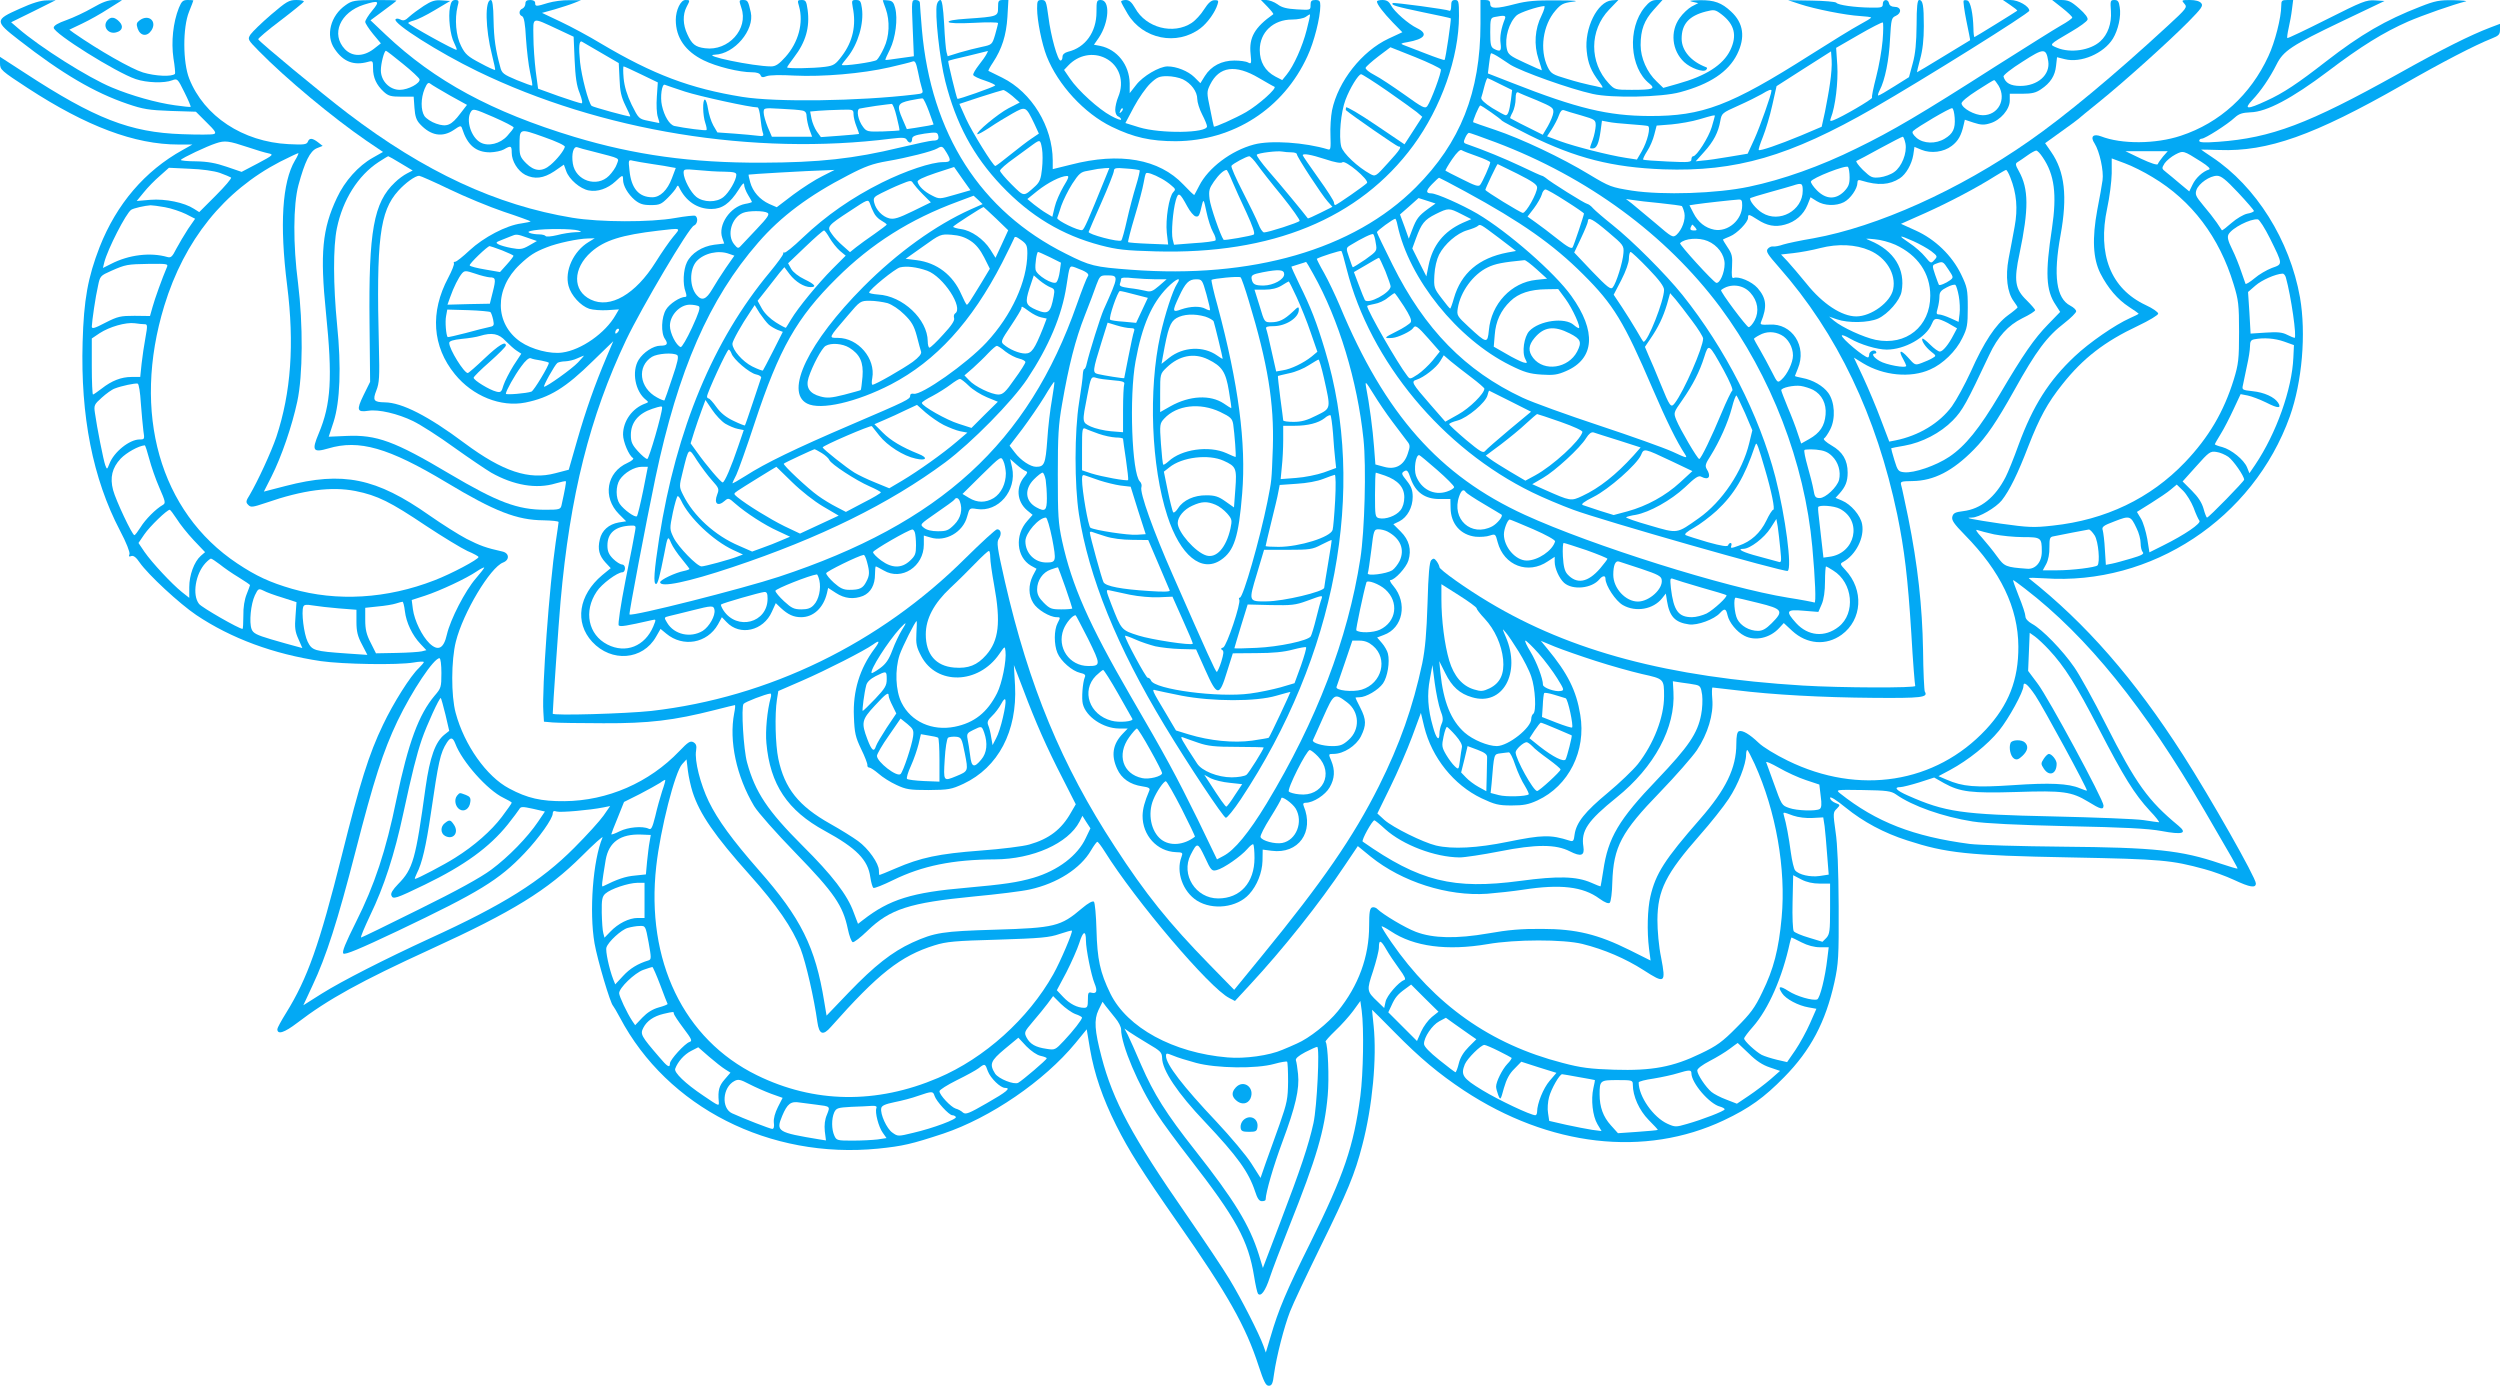
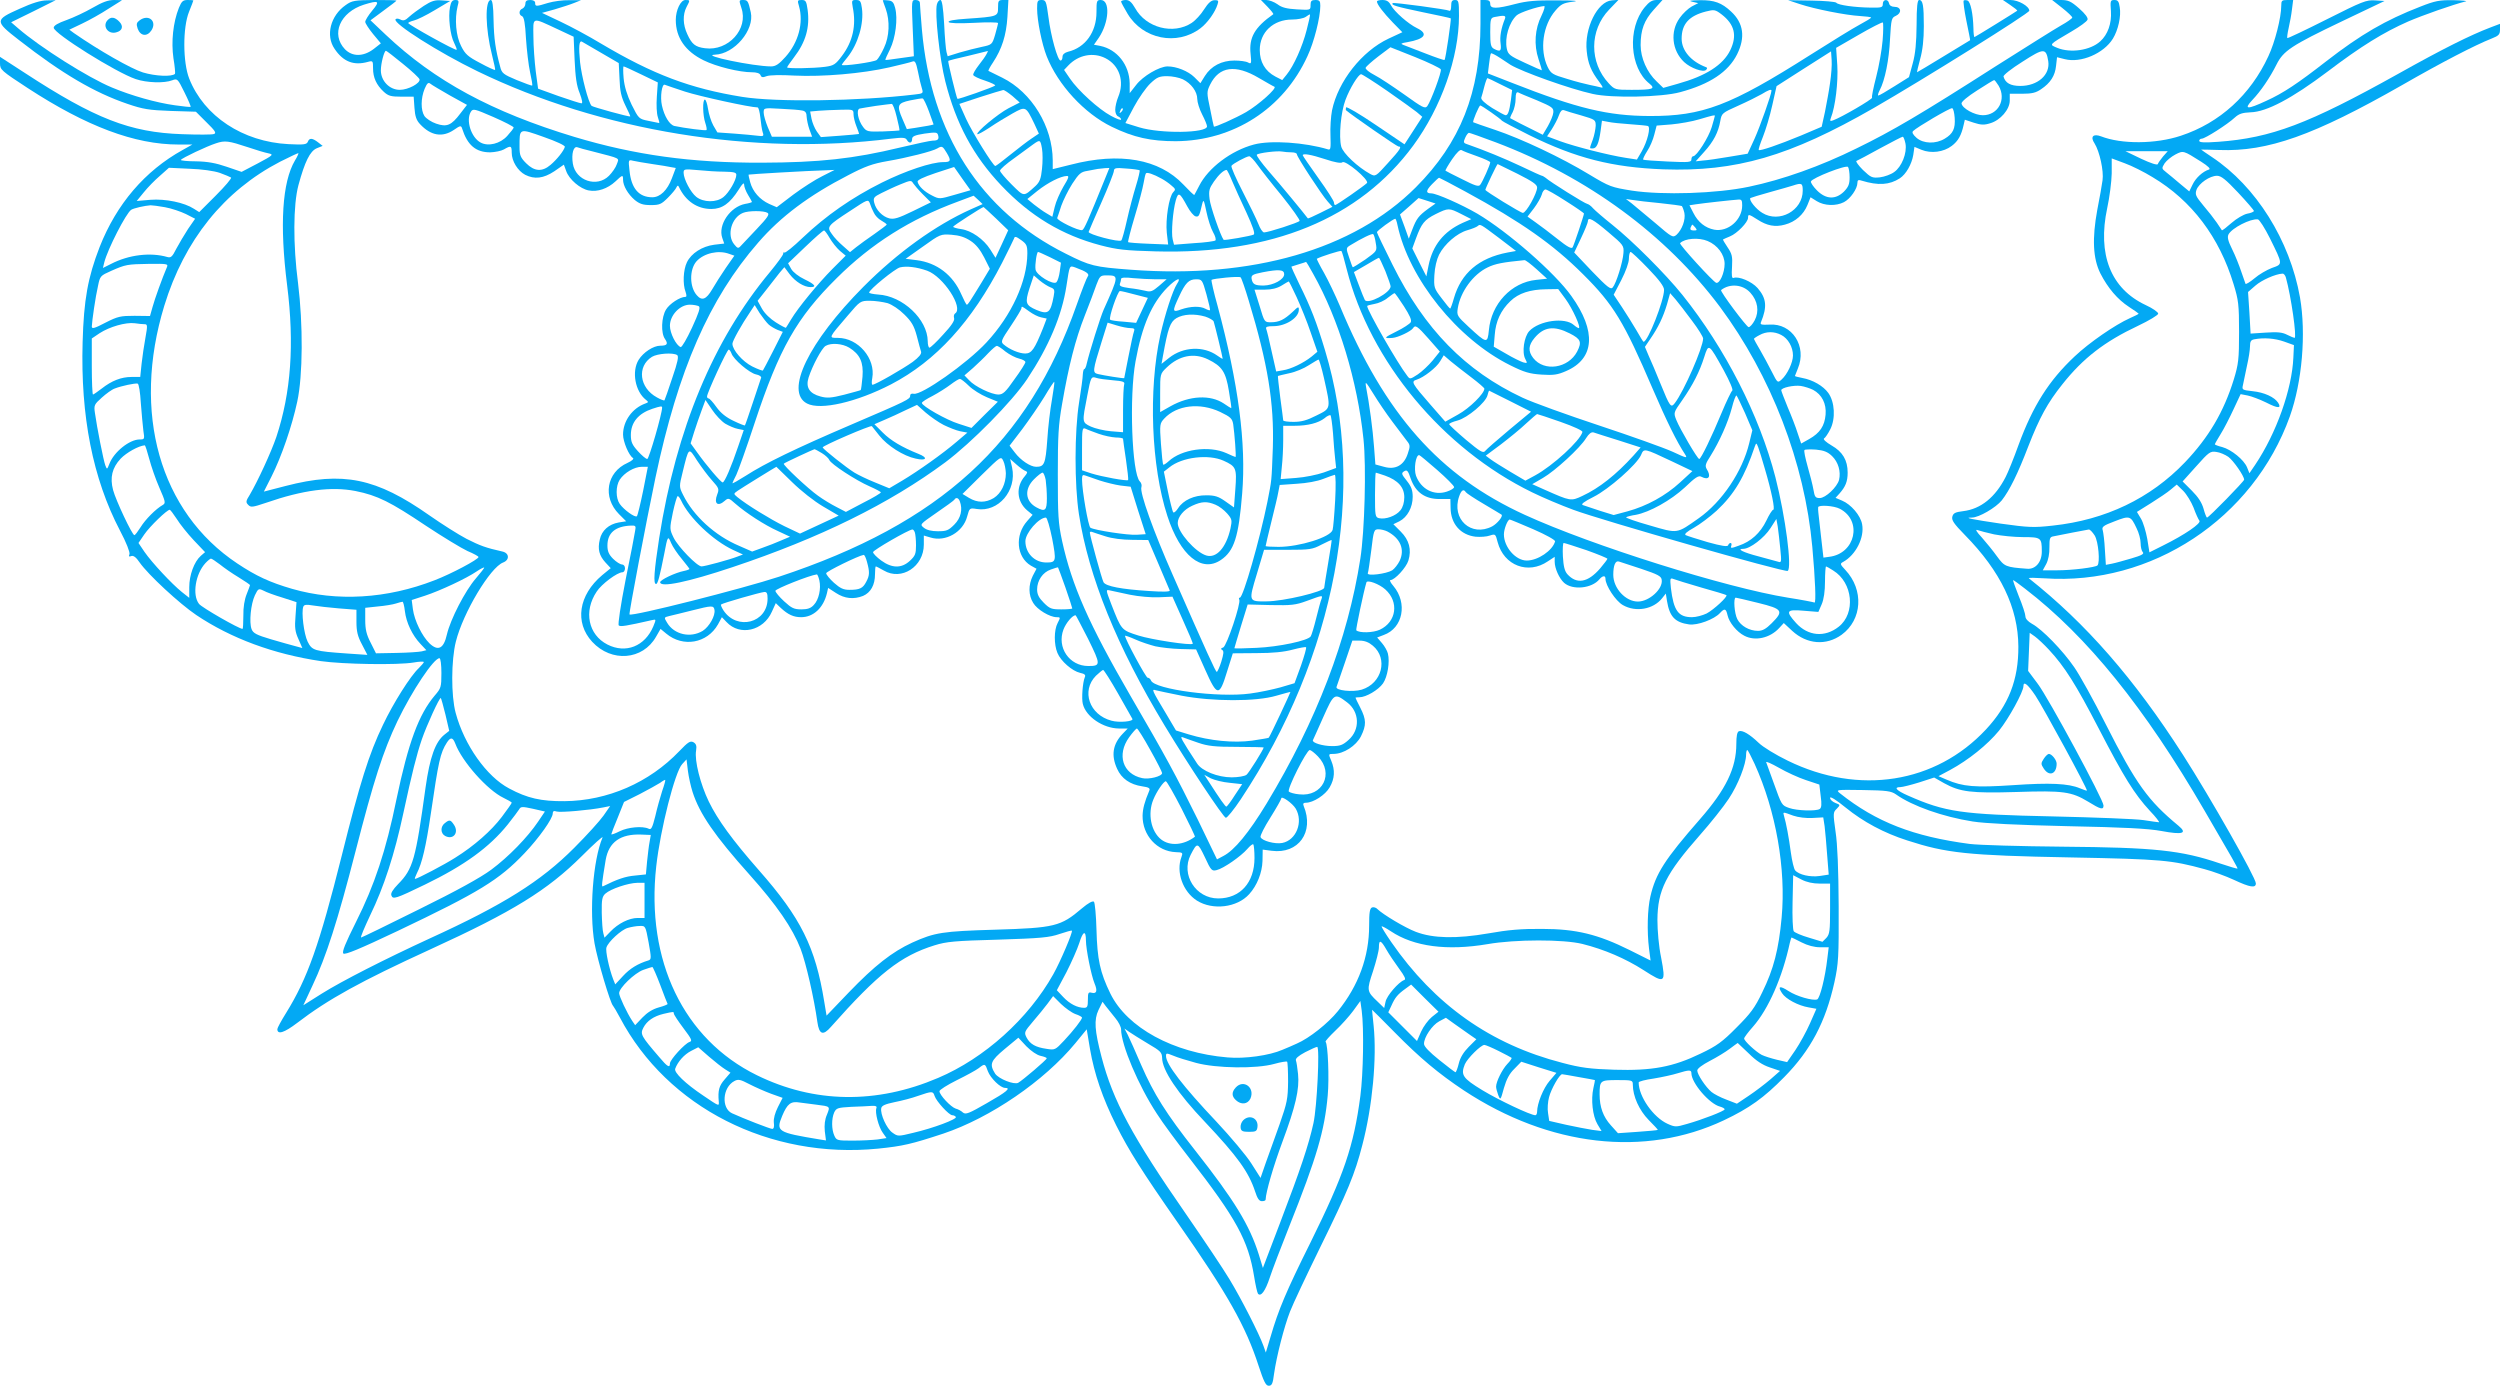
<svg xmlns="http://www.w3.org/2000/svg" version="1.0" width="1280pt" height="710pt" viewBox="0 0 1280 710" preserveAspectRatio="xMidYMid meet">
  <g transform="translate(0,710) scale(0.1,-0.1)" fill="#03a9f4" stroke="none">
    <path d="M100 7055 c-128 -57 -128 -63 -3 -160 222 -173 386 -269 556 -327 79 -27 110 -32 221 -36 l129 -4 54 -54 c44 -43 52 -55 39 -60 -9 -4 -83 -4 -164 -1 -266 9 -447 80 -804 313 l-128 83 0 -33 c0 -33 6 -38 142 -127 301 -196 547 -289 772 -289 l71 0 -50 -28 c-193 -107 -338 -276 -425 -497 -60 -155 -81 -269 -87 -487 -11 -378 52 -698 191 -964 33 -62 52 -112 49 -121 -5 -12 -2 -15 9 -10 11 4 25 -6 43 -33 44 -63 204 -211 290 -269 179 -120 396 -200 638 -236 113 -16 393 -21 475 -7 28 5 52 6 52 2 0 -3 -12 -17 -26 -31 -42 -39 -130 -178 -183 -290 -72 -149 -119 -300 -211 -669 -115 -459 -176 -630 -285 -806 -25 -40 -45 -77 -45 -83 0 -30 35 -19 102 32 158 121 325 213 683 377 422 193 598 302 774 477 62 62 110 105 106 95 -49 -115 -69 -380 -41 -542 15 -85 81 -308 95 -320 3 -3 19 -30 35 -60 243 -460 767 -726 1322 -671 127 13 170 23 334 77 241 81 516 269 676 463 l58 71 17 -102 c22 -127 64 -250 134 -390 66 -131 131 -234 315 -498 256 -366 349 -532 414 -733 27 -82 37 -102 52 -102 16 0 21 11 27 60 13 92 52 243 82 320 15 39 85 187 155 330 140 285 177 374 215 522 52 198 75 445 58 611 -5 45 -8 82 -8 82 1 0 53 -52 116 -116 130 -132 225 -211 354 -297 437 -288 927 -344 1331 -153 131 62 206 116 309 221 136 138 212 283 257 485 21 97 23 128 22 390 -1 189 -6 318 -16 382 -13 94 -13 99 6 117 19 20 19 20 -7 30 -15 6 -27 17 -27 26 0 9 31 -10 80 -50 90 -73 196 -130 315 -168 200 -65 307 -77 835 -87 471 -9 518 -14 687 -60 42 -11 110 -36 151 -55 83 -39 112 -43 112 -18 0 29 -232 438 -373 658 -250 390 -497 673 -789 904 -4 4 32 3 80 0 547 -38 1068 305 1256 829 63 177 84 423 52 609 -52 293 -225 569 -451 719 -30 20 -55 37 -55 38 0 1 42 -1 93 -2 248 -9 483 74 937 333 200 115 372 204 458 238 36 14 42 21 42 46 l0 29 -50 -19 c-102 -39 -241 -108 -473 -238 -459 -256 -648 -327 -919 -347 -71 -5 -98 -4 -98 5 0 6 6 11 13 11 17 0 133 74 169 108 22 20 39 25 81 27 82 2 212 71 395 209 170 129 285 200 412 256 74 32 231 87 295 103 11 2 -17 5 -63 6 -72 1 -94 -3 -170 -33 -178 -69 -304 -142 -482 -280 -145 -113 -220 -163 -306 -202 -99 -46 -118 -45 -72 4 43 45 90 114 124 182 35 70 76 97 333 220 l220 105 -49 3 c-45 3 -66 -6 -247 -97 -109 -55 -200 -98 -202 -96 -2 2 1 26 7 52 6 26 14 69 17 96 l6 47 -30 0 c-28 0 -31 -3 -31 -30 0 -59 -32 -186 -66 -258 -91 -197 -248 -341 -448 -407 -129 -43 -304 -44 -409 -3 -40 15 -56 -2 -33 -36 26 -41 48 -142 41 -189 -3 -23 -15 -91 -27 -152 -27 -147 -22 -249 16 -325 39 -76 88 -133 146 -171 28 -18 50 -34 50 -35 0 -2 -20 -12 -45 -23 -76 -34 -208 -125 -283 -196 -132 -124 -213 -252 -287 -453 -24 -67 -54 -141 -66 -164 -53 -104 -127 -164 -217 -175 -41 -5 -51 -10 -56 -28 -5 -18 8 -37 64 -94 183 -186 273 -373 274 -571 1 -171 -50 -300 -166 -425 -258 -276 -650 -338 -1014 -160 -62 30 -129 71 -150 92 -46 44 -83 66 -101 59 -9 -4 -13 -25 -13 -65 0 -123 -53 -233 -186 -385 -181 -207 -227 -279 -254 -396 -15 -64 -18 -178 -7 -267 l8 -61 -108 54 c-161 80 -273 108 -448 108 -105 1 -174 -5 -275 -23 -162 -28 -282 -26 -371 8 -55 21 -167 88 -196 116 -7 8 -20 12 -28 9 -12 -5 -15 -26 -15 -93 0 -159 -54 -307 -160 -438 -51 -63 -147 -139 -210 -166 -19 -9 -52 -23 -74 -32 -66 -29 -193 -47 -281 -39 -277 23 -514 152 -600 327 -53 109 -67 175 -71 326 -2 74 -8 139 -13 144 -6 6 -29 -6 -63 -35 -107 -91 -138 -99 -443 -108 -269 -8 -309 -14 -424 -66 -104 -48 -193 -118 -325 -255 l-114 -119 -12 72 c-45 278 -119 428 -335 673 -136 155 -210 257 -256 351 -43 89 -74 210 -65 261 4 25 0 35 -14 43 -16 8 -27 1 -72 -46 -154 -161 -367 -254 -588 -256 -119 -1 -190 15 -283 65 -116 61 -230 223 -274 387 -24 88 -23 270 1 365 37 148 176 380 242 405 34 13 32 48 -3 56 -85 19 -115 30 -184 65 -42 22 -127 76 -190 120 -273 192 -443 227 -736 151 l-112 -29 39 77 c51 101 105 258 132 384 29 134 30 396 4 606 -26 199 -25 401 2 502 33 121 59 174 94 189 l30 12 -23 18 c-30 23 -45 24 -53 3 -6 -14 -20 -16 -99 -12 -234 12 -432 143 -508 335 -33 83 -34 262 -1 343 12 30 22 56 22 58 0 1 -13 2 -29 2 -24 0 -31 -6 -45 -40 -30 -75 -40 -174 -28 -258 7 -41 10 -77 8 -80 -16 -16 -101 -12 -164 7 -59 18 -226 113 -354 202 l-23 17 65 31 c36 17 97 51 135 76 l70 44 -41 1 c-30 0 -60 -11 -110 -40 -38 -22 -98 -50 -134 -63 -43 -15 -65 -28 -65 -39 0 -29 319 -229 420 -263 56 -19 146 -22 187 -6 26 10 28 8 62 -61 20 -40 34 -73 32 -75 -1 -2 -38 2 -81 8 -94 13 -222 49 -322 91 -121 50 -368 206 -480 303 l-36 31 114 56 114 57 -45 -1 c-31 0 -74 -13 -140 -43z m1170 -709 c41 -14 88 -28 104 -31 28 -6 26 -9 -53 -51 l-84 -44 -76 26 c-55 19 -98 27 -157 28 -45 0 -80 4 -78 7 5 10 135 71 179 85 47 16 65 13 165 -20z m9805 -47 c-13 -16 -25 -33 -27 -39 -2 -7 -36 4 -85 27 l-81 39 108 0 109 0 -24 -27z m195 -27 c36 -23 50 -37 40 -40 -32 -10 -68 -43 -84 -77 l-17 -35 -47 39 c-26 22 -58 49 -71 59 -24 19 -24 20 -8 46 10 14 34 34 55 45 41 21 40 21 132 -37z m-9760 6 c-65 -111 -79 -328 -40 -638 38 -303 20 -550 -55 -777 -27 -79 -95 -226 -136 -296 -21 -33 -21 -39 -8 -52 13 -14 23 -12 89 10 193 67 337 85 460 61 114 -23 179 -56 361 -178 86 -57 182 -115 212 -129 31 -13 57 -27 57 -31 0 -12 -139 -86 -225 -119 -244 -95 -500 -110 -729 -44 -114 33 -185 66 -281 130 -397 264 -541 772 -374 1319 103 337 306 589 593 738 50 25 92 45 94 44 1 -2 -6 -19 -18 -38z m9511 -85 c201 -120 342 -307 415 -548 25 -81 28 -105 28 -245 0 -140 -3 -164 -27 -243 -51 -165 -128 -296 -250 -424 -177 -185 -407 -295 -676 -324 -98 -11 -124 -10 -267 10 -149 22 -194 31 -148 31 36 0 123 51 153 88 40 51 82 136 136 277 57 146 98 222 174 317 106 134 216 219 388 300 57 27 103 55 103 62 0 8 -29 28 -64 44 -179 84 -248 259 -197 497 12 55 22 134 23 177 l0 77 67 -25 c36 -13 100 -45 142 -71z m-9896 22 c28 -10 53 -21 58 -24 4 -4 -31 -45 -78 -92 l-85 -85 -27 17 c-49 32 -146 52 -223 46 l-70 -6 36 44 c20 25 57 63 83 85 l46 41 105 -5 c63 -2 125 -11 155 -21z m10334 -101 c45 -48 81 -90 81 -94 0 -4 -15 -11 -34 -14 -19 -4 -55 -25 -80 -47 -26 -23 -48 -40 -50 -38 -1 2 -13 20 -26 39 -13 19 -44 59 -69 88 -39 47 -43 56 -35 80 12 33 68 72 105 72 21 0 44 -18 108 -86z m-10614 -75 c33 -6 80 -22 107 -35 l47 -24 -36 -52 c-19 -29 -46 -75 -60 -101 -21 -42 -28 -48 -46 -43 -86 25 -197 12 -288 -35 l-42 -21 7 29 c17 67 112 253 138 269 12 8 69 21 99 23 8 0 42 -4 74 -10z m10777 -159 c67 -136 67 -132 10 -152 -26 -10 -66 -33 -89 -53 -23 -19 -44 -32 -46 -28 -2 5 -12 33 -22 63 -10 30 -30 81 -46 113 -22 44 -26 63 -19 77 18 33 112 81 150 77 8 -1 36 -45 62 -97z m-10767 -147 c-24 -56 -63 -164 -74 -205 l-13 -46 -79 1 c-72 0 -86 -3 -149 -35 -57 -30 -70 -33 -70 -20 1 28 19 154 32 209 10 50 13 52 67 76 75 33 81 34 195 36 90 1 98 0 91 -16z m10849 -55 c26 -93 57 -308 44 -308 -3 0 -20 7 -38 16 -25 13 -50 15 -110 11 l-77 -5 -6 107 -7 106 38 33 c32 28 102 59 138 61 7 1 15 -9 18 -21z m-10963 -238 c14 0 15 -7 4 -67 -7 -38 -16 -98 -20 -135 l-7 -68 -44 0 c-53 0 -102 -19 -154 -60 -21 -16 -41 -30 -44 -30 -3 0 -6 65 -6 144 l0 143 40 27 c51 33 134 57 180 51 19 -3 42 -5 51 -5z m10954 -89 l50 -18 -3 -64 c-7 -162 -87 -387 -195 -548 l-30 -44 -12 30 c-16 39 -80 91 -127 104 -21 5 -38 12 -38 14 0 3 14 27 30 53 17 27 46 84 66 127 l36 77 36 -7 c20 -4 62 -20 95 -36 60 -31 80 -31 61 -1 -19 29 -71 53 -130 59 -54 6 -56 7 -50 32 3 14 12 58 20 96 9 39 16 84 16 102 0 25 5 33 23 36 48 9 104 5 152 -12z m-10974 -314 c4 -53 10 -117 13 -142 7 -44 6 -45 -19 -45 -52 0 -132 -64 -155 -125 -12 -30 -12 -30 -21 -7 -9 24 -43 195 -53 268 -6 39 -3 44 35 78 22 20 52 42 67 47 33 13 103 28 117 25 6 -2 13 -46 16 -99z m43 -286 c10 -38 33 -105 52 -148 31 -71 33 -79 18 -88 -37 -21 -90 -75 -114 -114 -14 -22 -28 -41 -32 -41 -11 0 -95 178 -109 231 -17 64 -5 114 39 161 30 31 91 65 123 68 3 0 13 -31 23 -69z m10645 10 c26 -19 81 -98 81 -117 0 -8 -181 -194 -190 -194 -3 0 -11 20 -18 46 -9 31 -27 59 -60 92 l-47 47 70 78 c65 73 72 78 103 73 18 -2 45 -14 61 -25z m-178 -260 c11 -31 25 -61 30 -67 11 -13 -75 -72 -186 -127 l-70 -35 -11 69 c-7 38 -21 85 -32 103 l-21 35 72 45 c40 25 86 56 102 70 l30 25 33 -32 c17 -17 41 -56 53 -86z m-10326 -58 c16 -26 55 -75 87 -109 l58 -61 -22 -19 c-34 -30 -59 -99 -59 -160 l0 -55 -38 30 c-51 41 -152 149 -191 205 l-31 46 30 44 c28 41 116 126 130 126 3 0 19 -21 36 -47z m10034 -47 c12 -23 21 -58 21 -77 0 -19 5 -40 11 -46 9 -9 -7 -17 -58 -32 -38 -11 -83 -24 -100 -27 l-31 -6 -5 78 c-2 44 -8 88 -11 99 -6 17 2 24 61 46 77 30 82 29 112 -35z m-729 -32 c36 -7 102 -14 148 -14 92 0 96 -3 96 -72 1 -55 -32 -94 -75 -90 -110 8 -116 11 -154 63 -20 28 -55 71 -78 97 -28 30 -35 43 -22 38 11 -4 49 -14 85 -22z m515 -6 c19 -32 28 -138 14 -153 -11 -10 -129 -25 -207 -25 l-73 0 18 33 c10 19 17 53 16 85 0 46 2 53 21 56 11 2 55 11 96 19 41 8 80 15 85 16 6 0 19 -14 30 -31z m-9599 -148 c21 -17 64 -47 96 -66 32 -20 58 -37 58 -40 0 -2 -8 -23 -17 -46 -11 -27 -18 -68 -17 -110 0 -38 -2 -68 -4 -68 -18 0 -208 109 -223 128 -36 46 -18 154 33 209 12 13 25 23 28 23 4 0 25 -14 46 -30z m1310 -72 c-54 -62 -130 -209 -148 -287 -16 -72 -45 -87 -89 -45 -38 37 -77 116 -85 175 l-6 47 68 22 c79 26 213 89 264 124 19 13 37 22 39 20 2 -1 -18 -27 -43 -56z m7932 -52 c319 -245 612 -608 919 -1136 145 -248 171 -295 169 -297 -1 -2 -42 10 -89 26 -199 68 -337 82 -807 86 -215 2 -425 8 -475 14 -288 38 -479 112 -664 259 -23 19 -22 19 117 17 122 -2 144 -5 169 -22 84 -60 241 -115 393 -139 63 -10 228 -18 485 -24 293 -6 413 -12 483 -25 107 -20 133 -12 86 27 -156 129 -217 213 -373 521 -60 119 -133 251 -161 291 -59 86 -165 195 -216 222 -21 12 -34 26 -34 39 0 11 -15 57 -34 103 -18 45 -31 82 -29 82 3 0 30 -20 61 -44z m-8921 -46 l71 -23 -5 -72 c-5 -58 -2 -80 15 -117 l20 -46 -37 10 c-20 5 -76 21 -124 35 -74 22 -91 31 -99 52 -13 35 -4 128 17 173 17 35 19 36 44 24 14 -8 58 -24 98 -36z m626 -69 c7 -59 38 -124 80 -168 l30 -32 -24 -6 c-13 -3 -71 -7 -129 -8 l-105 -2 -27 54 c-22 42 -28 69 -28 117 l0 62 65 7 c35 3 77 10 92 15 15 5 31 9 34 9 3 1 9 -21 12 -48z m-338 14 l90 -7 0 -62 c0 -48 6 -74 28 -115 l28 -54 -103 7 c-170 12 -180 15 -203 61 -19 39 -33 151 -22 179 4 10 15 12 49 6 24 -4 84 -11 133 -15z m8756 -212 c79 -85 137 -176 255 -404 129 -249 181 -333 261 -420 31 -32 51 -59 47 -59 -5 0 -40 5 -79 11 -38 6 -248 14 -465 19 -468 10 -550 22 -742 107 -59 26 -74 43 -38 43 10 0 54 11 96 24 l77 25 51 -29 c82 -45 137 -52 371 -45 239 8 281 2 367 -50 63 -39 78 -43 78 -19 0 29 -283 552 -336 622 l-50 67 4 97 4 98 27 -19 c15 -11 47 -41 72 -68z m-8231 -119 c0 -72 -2 -78 -34 -115 -82 -97 -135 -240 -196 -531 -54 -265 -113 -441 -207 -628 -55 -110 -73 -154 -65 -162 8 -8 83 23 277 115 418 199 520 261 651 399 75 79 144 177 144 203 0 12 6 15 20 10 19 -6 170 7 239 21 l35 7 -34 -49 c-19 -27 -86 -101 -150 -165 -170 -171 -363 -292 -740 -464 -230 -106 -448 -217 -552 -282 l-95 -60 47 101 c70 148 129 332 220 686 94 366 141 512 215 668 75 156 186 322 215 322 6 0 10 -34 10 -76z m8161 -115 c39 -58 269 -481 264 -487 -1 -1 -17 4 -36 12 -59 25 -154 29 -342 16 -195 -13 -257 -8 -340 28 l-42 18 60 32 c94 51 191 129 250 201 50 62 125 199 125 228 0 27 21 11 61 -48z m-8140 -99 l19 -82 -24 -19 c-47 -37 -75 -115 -97 -270 -51 -370 -64 -418 -141 -496 -27 -28 -39 -47 -34 -58 8 -21 21 -17 172 56 202 98 330 191 424 308 27 34 53 69 58 77 8 15 16 15 71 3 l61 -14 -35 -52 c-54 -80 -151 -180 -240 -246 -54 -40 -175 -107 -370 -203 -159 -79 -292 -144 -296 -144 -5 0 17 51 46 113 71 146 125 313 170 523 44 204 68 300 95 379 24 70 91 217 97 211 2 -2 13 -41 24 -86z m50 -147 c35 -93 165 -239 247 -278 23 -11 42 -22 42 -25 0 -3 -23 -36 -51 -73 -53 -70 -141 -148 -239 -209 -53 -34 -194 -108 -205 -108 -3 0 1 12 9 28 27 52 47 138 72 307 39 267 48 310 82 363 19 29 30 28 43 -5z m6653 -105 c109 -241 161 -537 138 -786 -15 -163 -41 -264 -99 -382 -38 -80 -60 -109 -132 -181 -72 -73 -101 -94 -183 -133 -142 -69 -250 -89 -443 -83 -123 4 -171 10 -265 35 -369 95 -655 298 -877 619 -29 42 -51 78 -49 80 2 2 23 -9 47 -25 118 -79 288 -101 495 -66 143 25 389 25 486 1 112 -28 221 -75 313 -134 110 -71 115 -68 90 64 -12 57 -19 138 -19 193 1 153 43 236 218 435 54 61 120 144 147 185 48 72 89 177 89 226 0 13 3 24 6 24 3 0 20 -33 38 -72z m-5438 -143 c36 -112 113 -224 293 -425 137 -153 219 -272 260 -378 28 -73 69 -253 86 -375 9 -64 29 -71 69 -25 242 273 357 364 531 418 61 19 104 23 325 29 220 7 263 11 315 29 33 11 61 19 63 17 6 -6 -58 -157 -95 -223 -128 -228 -352 -430 -590 -531 -316 -135 -635 -130 -928 14 -375 184 -569 587 -515 1070 21 189 96 484 133 523 l22 24 7 -58 c4 -32 15 -81 24 -109z m5700 61 l69 -23 7 -59 c6 -42 4 -60 -5 -66 -18 -12 -117 -9 -156 5 -39 14 -38 12 -81 132 -18 50 -35 96 -37 102 -3 7 26 -6 65 -28 38 -22 101 -51 138 -63z m-5856 -57 c-10 -31 -26 -88 -35 -128 -15 -60 -21 -71 -34 -64 -31 15 -106 8 -148 -13 -24 -12 -43 -19 -43 -15 0 3 15 42 33 85 l32 80 80 40 c44 23 91 49 105 58 13 10 25 16 26 15 2 -1 -5 -27 -16 -58z m5791 -125 c26 -9 67 -14 99 -12 l55 3 7 -45 c3 -25 9 -91 13 -147 l8 -101 -46 -7 c-48 -7 -107 6 -126 29 -6 7 -16 48 -22 92 -10 77 -24 150 -35 187 -6 21 -7 21 47 1z m-5855 -134 c-4 -19 -9 -65 -13 -101 l-6 -66 -57 -6 c-47 -4 -89 -18 -163 -55 -8 -4 -6 13 14 135 16 92 76 134 182 130 l49 -2 -6 -35z m5991 -214 l53 0 0 -129 c0 -113 -2 -130 -19 -149 l-20 -20 -69 21 c-38 11 -73 26 -78 33 -5 7 -8 75 -6 150 l3 137 42 -22 c27 -14 59 -21 94 -21z m-6017 -86 l0 -90 -35 0 c-44 0 -100 -28 -140 -70 l-30 -31 -6 23 c-4 13 -7 59 -8 104 -1 69 2 84 19 99 27 24 116 54 163 55 l37 0 0 -90z m21 -216 c14 -78 14 -86 0 -91 -56 -17 -96 -42 -131 -80 l-40 -43 -10 25 c-21 54 -41 147 -35 164 9 29 76 91 109 100 17 5 45 10 61 10 30 1 30 1 46 -85z m2239 10 c0 -43 27 -178 44 -219 16 -38 11 -54 -14 -48 -18 5 -20 0 -20 -36 0 -34 -3 -41 -19 -41 -35 0 -74 20 -107 55 l-33 35 49 92 c26 51 56 119 66 150 19 62 34 67 34 12z m3664 -9 c31 -16 66 -25 94 -25 l45 0 -7 -57 c-11 -98 -38 -204 -52 -210 -23 -8 -106 16 -147 43 -45 29 -57 25 -33 -11 19 -30 83 -64 137 -73 l39 -7 -33 -75 c-18 -41 -52 -103 -75 -137 l-42 -61 -52 12 c-29 7 -64 18 -78 25 -30 16 -90 71 -90 84 0 5 20 32 45 60 80 91 151 254 189 430 4 15 7 27 9 27 1 0 24 -11 51 -25z m-2125 -38 c13 -23 42 -66 64 -96 30 -41 37 -56 26 -59 -28 -10 -89 -80 -95 -111 l-7 -32 -34 33 c-56 53 -56 57 -23 156 16 50 30 104 30 121 0 42 10 39 39 -12z m-3719 -179 c19 -51 36 -95 38 -98 1 -3 -19 -11 -45 -18 -32 -9 -59 -26 -84 -52 l-37 -39 -15 22 c-27 41 -67 126 -67 142 0 27 79 103 123 119 23 8 44 15 47 15 3 0 21 -41 40 -91z m3951 -165 c-18 -15 -43 -48 -55 -75 l-21 -48 -73 73 -74 74 16 34 c18 41 32 58 71 86 l30 22 70 -70 70 -69 -34 -27z m-1825 15 c19 -6 34 -15 34 -18 0 -10 -44 -67 -92 -118 -45 -48 -47 -49 -90 -42 -56 8 -84 24 -102 58 -13 26 -12 29 33 82 26 30 60 72 75 92 l28 38 40 -40 c22 -21 55 -45 74 -52z m204 -20 c17 -20 30 -46 30 -58 0 -79 89 -289 183 -432 29 -46 105 -148 167 -228 240 -309 301 -421 331 -605 7 -44 16 -84 20 -89 15 -17 38 15 60 82 12 37 57 155 100 263 141 354 181 490 197 671 8 87 1 262 -11 274 -3 3 20 28 50 57 30 28 71 74 91 101 l37 51 7 -50 c12 -91 8 -322 -7 -437 -34 -257 -84 -403 -255 -749 -125 -251 -164 -344 -204 -481 l-25 -83 -12 34 c-22 62 -115 244 -174 341 -31 52 -131 201 -220 330 -279 402 -377 585 -435 808 -36 137 -39 191 -16 240 l21 43 17 -23 c10 -13 32 -40 48 -60z m-2260 23 c0 -6 22 -39 49 -75 43 -57 47 -66 31 -71 -24 -8 -100 -91 -100 -110 0 -25 -13 -17 -55 33 -93 108 -98 117 -81 150 18 35 53 59 103 71 52 12 53 12 53 2z m4077 -110 l32 -22 -39 -39 c-26 -26 -44 -55 -51 -85 -6 -25 -14 -45 -17 -45 -2 0 -40 28 -83 63 -50 40 -78 69 -78 82 -1 34 42 97 78 116 l34 18 46 -33 c25 -18 60 -42 78 -55z m-1650 -44 c65 -38 72 -45 73 -73 0 -63 79 -181 220 -329 166 -176 223 -255 256 -355 12 -37 21 -50 35 -50 11 0 19 3 19 8 1 38 40 172 86 296 67 180 88 270 80 347 -3 31 -8 62 -11 70 -3 9 12 23 48 42 29 15 56 27 61 27 14 0 -1 -308 -19 -390 -25 -114 -68 -241 -168 -503 l-91 -239 -21 69 c-47 150 -125 278 -326 533 -149 189 -211 288 -276 437 -29 68 -60 137 -69 155 l-17 32 24 -17 c13 -9 56 -36 96 -60z m-549 -63 c18 -4 32 -9 31 -13 0 -7 -123 -112 -146 -125 -21 -11 -100 20 -118 47 -30 48 -24 65 49 126 l70 58 41 -44 c25 -25 54 -45 73 -49z m3626 12 c38 -38 71 -59 107 -71 l53 -18 -49 -43 c-28 -24 -78 -62 -111 -84 l-61 -41 -54 21 c-30 11 -64 29 -76 39 -30 25 -73 90 -73 110 0 10 26 29 64 49 35 18 81 46 102 62 22 16 40 30 41 30 0 0 26 -24 57 -54z m-1281 13 c34 -17 64 -33 66 -35 3 -2 -7 -17 -22 -32 -26 -28 -57 -90 -57 -116 0 -8 5 -27 11 -43 11 -27 12 -27 29 36 13 45 28 74 54 99 l35 36 90 -29 90 -28 -35 -41 c-32 -37 -64 -116 -64 -158 0 -10 -4 -18 -9 -18 -24 0 -187 77 -271 128 -102 62 -112 78 -90 133 13 30 82 99 100 99 6 0 39 -14 73 -31z m-3960 -94 l27 -17 -30 -35 c-28 -32 -35 -56 -30 -112 2 -26 4 -27 -80 30 -91 61 -150 118 -143 137 13 36 46 73 81 91 l37 19 55 -48 c30 -26 67 -55 83 -65z m2411 33 c104 -28 309 -31 401 -5 32 9 62 14 65 11 3 -3 5 -49 5 -102 -1 -88 -5 -108 -43 -217 -24 -66 -55 -155 -71 -198 l-27 -78 -47 74 c-26 41 -106 136 -178 213 -173 183 -259 295 -259 337 0 16 2 16 37 2 20 -9 73 -25 117 -37z m-1066 -43 c14 -36 64 -85 88 -85 32 0 9 -20 -93 -78 -92 -53 -109 -60 -123 -48 -8 8 -25 17 -37 20 -25 8 -83 70 -83 89 0 7 40 32 88 56 49 24 100 52 113 62 32 25 33 24 47 -16z m3602 -10 c0 -50 93 -158 147 -171 13 -4 23 -9 23 -14 0 -8 -112 -52 -194 -75 -55 -16 -60 -16 -98 1 -73 33 -148 140 -148 212 0 5 35 14 78 20 42 7 97 19 122 27 59 18 70 18 70 0z m-575 -20 c44 -8 81 -14 81 -15 1 0 -3 -19 -8 -42 -13 -58 -4 -142 21 -184 l21 -35 -47 6 c-27 4 -87 16 -134 26 l-87 20 -6 40 c-4 22 -1 59 5 81 11 43 54 118 67 118 4 0 43 -7 87 -15z m-4137 -85 l59 -21 -24 -47 c-15 -30 -23 -59 -21 -79 3 -21 0 -33 -8 -33 -11 0 -147 53 -206 80 -56 26 -49 133 12 165 20 11 31 8 77 -16 29 -15 79 -37 111 -49z m4412 47 c0 -60 33 -132 81 -181 27 -27 48 -50 47 -51 -2 -2 -48 -6 -103 -10 l-101 -7 -36 40 c-40 44 -58 94 -58 159 0 71 3 73 91 73 76 0 79 -1 79 -23z m-3575 -58 c9 -28 74 -99 91 -99 7 0 15 -4 18 -9 7 -11 -115 -57 -218 -81 -78 -19 -79 -19 -107 1 -29 20 -63 95 -57 125 2 13 20 21 68 31 36 7 90 21 120 32 73 25 77 25 85 0z m-605 -45 c72 -9 71 -8 54 -51 -11 -25 -14 -53 -11 -85 l6 -47 -32 5 c-218 36 -225 41 -192 121 26 62 44 76 90 68 22 -3 60 -8 85 -11z m307 -18 c-8 -21 11 -96 33 -126 l19 -27 -46 -7 c-25 -3 -83 -6 -128 -6 -78 0 -82 1 -93 25 -15 33 -15 87 -1 119 11 23 18 25 88 29 42 1 89 4 105 5 20 1 27 -2 23 -12z" />
-     <path d="M10294 3296 c-10 -25 0 -69 18 -80 13 -8 23 -5 43 14 27 26 32 49 13 68 -17 17 -67 15 -74 -2z" />
+     <path d="M10294 3296 z" />
    <path d="M10464 3215 c-15 -23 -15 -27 0 -50 28 -43 66 -28 66 25 0 19 -25 50 -40 50 -5 0 -17 -11 -26 -25z" />
-     <path d="M2340 3026 c-16 -20 -9 -56 13 -70 24 -15 51 3 55 38 3 20 -2 28 -23 36 -33 12 -30 13 -45 -4z" />
    <path d="M2278 2886 c-24 -18 -23 -53 1 -66 41 -22 72 16 46 56 -18 27 -23 29 -47 10z" />
    <path d="M6327 1532 c-22 -24 -21 -45 1 -65 27 -25 60 -21 74 8 25 56 -35 101 -75 57z" />
    <path d="M6365 1364 c-9 -9 -15 -26 -13 -38 2 -17 10 -21 43 -21 34 0 40 3 43 23 7 46 -40 69 -73 36z" />
-     <path d="M1388 7025 c-49 -42 -95 -87 -105 -101 -16 -25 -16 -26 43 -86 135 -138 379 -341 548 -457 l87 -59 -53 -30 c-73 -41 -143 -119 -183 -205 -75 -158 -87 -284 -56 -589 34 -333 26 -467 -37 -617 -37 -88 -30 -100 49 -77 157 47 308 4 603 -173 249 -150 363 -194 499 -195 42 -1 77 -4 77 -9 0 -4 -7 -51 -15 -105 -32 -218 -71 -748 -63 -867 l3 -50 45 -4 c25 -2 142 -4 260 -4 231 -1 359 14 571 68 54 14 100 25 102 25 2 0 1 -19 -4 -42 -27 -142 11 -322 102 -475 19 -32 113 -138 214 -242 197 -203 241 -268 266 -388 7 -34 18 -64 25 -67 6 -2 40 24 75 58 116 112 216 144 545 176 118 11 248 27 287 36 140 31 259 107 313 200 14 24 29 44 32 44 4 0 20 -21 37 -48 158 -253 538 -701 639 -752 l29 -15 74 80 c172 185 362 424 487 612 l68 101 66 -54 c160 -129 394 -204 597 -190 50 4 133 13 185 21 189 29 305 16 389 -46 29 -21 47 -27 53 -21 6 6 12 53 13 104 6 183 46 258 245 463 80 83 164 179 188 214 56 84 86 184 79 262 -3 32 -2 59 1 59 4 0 59 -7 122 -14 185 -23 439 -37 703 -39 245 -2 281 2 262 32 -3 6 -8 102 -9 214 -4 223 -27 434 -76 677 -17 80 -32 154 -36 166 -5 19 -1 20 58 21 109 1 207 52 314 161 65 66 117 143 206 302 114 205 168 277 259 347 32 25 59 52 59 59 0 8 -13 20 -30 29 -72 37 -88 153 -50 361 36 198 22 325 -48 426 l-31 45 82 59 c45 32 84 61 87 64 3 3 50 42 105 86 129 104 358 310 459 412 68 69 78 83 66 96 -8 10 -29 16 -58 16 -43 0 -44 -1 -28 -19 16 -18 13 -23 -86 -114 -272 -251 -527 -463 -710 -590 -359 -251 -777 -438 -1103 -497 -66 -11 -136 -26 -155 -32 -19 -7 -42 -11 -51 -10 -9 2 -22 -4 -28 -12 -11 -13 -1 -28 57 -94 299 -339 500 -761 606 -1267 37 -181 54 -323 72 -609 8 -143 18 -264 20 -268 7 -11 -378 -10 -576 2 -687 42 -1187 175 -1607 427 -116 69 -252 166 -253 179 0 5 -6 19 -14 30 -12 16 -17 17 -28 6 -9 -9 -15 -69 -19 -220 -5 -154 -12 -233 -27 -308 -48 -225 -115 -415 -222 -629 -131 -261 -288 -489 -598 -868 l-143 -175 -128 131 c-206 211 -326 360 -483 602 -272 416 -440 822 -563 1358 -40 176 -43 201 -31 219 16 23 11 48 -9 48 -7 0 -80 -67 -162 -148 -438 -436 -1006 -713 -1608 -782 -129 -14 -505 -25 -505 -14 0 27 31 475 40 574 48 543 150 948 336 1340 79 165 322 577 347 585 18 7 23 40 7 50 -5 3 -51 -2 -102 -11 -127 -23 -388 -22 -527 1 -389 64 -757 235 -1151 535 -130 99 -454 367 -458 379 -1 4 49 47 113 95 63 48 117 92 120 97 4 5 -13 9 -37 9 -39 0 -51 -8 -130 -75z m9071 -731 c60 -88 73 -189 47 -364 -35 -228 -31 -317 19 -391 l23 -36 -62 -64 c-71 -73 -126 -152 -248 -359 -104 -175 -175 -263 -258 -319 -69 -46 -181 -84 -230 -79 -30 3 -34 7 -51 63 -10 32 -17 60 -16 60 1 1 31 7 67 13 91 16 185 65 248 129 51 52 71 90 187 336 44 94 96 151 170 188 36 17 65 36 65 41 0 4 -20 27 -44 51 -59 57 -66 100 -36 239 48 229 47 331 -3 421 -19 33 -19 40 -7 47 8 5 31 20 50 34 19 14 40 25 45 25 6 1 21 -15 34 -35z m-8406 -31 l60 -36 -29 -15 c-16 -8 -44 -28 -62 -46 -109 -103 -135 -249 -130 -721 l3 -300 -34 -69 c-37 -76 -33 -88 26 -79 51 8 150 -15 228 -53 39 -19 133 -79 210 -135 77 -55 163 -113 190 -129 115 -65 232 -85 330 -55 27 8 51 13 52 11 3 -3 -5 -46 -22 -123 -5 -21 -11 -23 -83 -23 -143 0 -245 39 -492 185 -279 166 -372 200 -526 193 l-91 -4 25 76 c33 103 40 281 18 496 -20 205 -21 400 -1 496 30 145 108 269 213 338 25 16 47 30 50 30 2 0 31 -16 65 -37z m8240 -72 c32 -80 39 -159 22 -251 -9 -47 -22 -121 -31 -165 -17 -91 -7 -172 26 -217 11 -15 20 -29 20 -32 0 -2 -22 -21 -50 -41 -62 -46 -122 -136 -190 -289 -30 -65 -73 -144 -96 -176 -63 -86 -170 -151 -290 -175 l-31 -6 -43 113 c-23 62 -64 159 -90 215 l-48 102 47 -29 c104 -63 243 -77 343 -32 65 28 133 94 165 161 25 50 28 67 28 156 0 93 -3 105 -34 170 -47 97 -133 180 -233 225 l-75 34 126 56 c122 55 261 128 359 190 26 16 50 30 53 30 4 0 14 -18 22 -39z m-7992 -60 c79 -38 204 -90 278 -115 73 -24 135 -47 137 -49 3 -2 -19 -7 -47 -11 -77 -10 -193 -71 -265 -138 -34 -32 -67 -58 -73 -58 -7 0 -10 -4 -7 -8 3 -5 -10 -38 -29 -74 -94 -176 -82 -352 34 -494 91 -112 235 -170 361 -145 124 25 206 75 347 214 l103 100 -34 -80 c-61 -144 -107 -275 -151 -428 l-43 -150 -69 -18 c-134 -36 -269 9 -463 153 -187 140 -322 209 -410 210 -57 1 -63 10 -43 61 15 38 17 69 13 224 -14 548 4 693 99 798 37 41 87 77 107 77 6 0 76 -31 155 -69z m659 -211 c22 -7 20 -8 -15 -9 -22 -1 -64 -7 -93 -15 -29 -7 -55 -9 -58 -5 -3 5 -18 9 -34 9 -15 0 -37 3 -47 7 -14 6 -8 9 22 14 58 9 196 8 225 -1z m487 -32 c-20 -24 -60 -82 -90 -130 -103 -165 -233 -240 -332 -192 -95 45 -93 160 2 244 68 60 156 87 343 109 122 14 116 16 77 -31z m-747 -5 l49 -17 -40 -23 c-35 -20 -46 -21 -90 -13 -28 5 -58 14 -67 19 -15 8 -13 11 13 21 17 7 39 16 50 20 28 12 32 12 85 -7z m7097 -18 c31 -14 72 -37 91 -51 32 -25 33 -27 16 -45 -17 -19 -18 -19 -47 16 -16 20 -52 52 -81 71 -61 41 -56 43 21 9z m-6783 -4 c-78 -47 -124 -148 -103 -225 13 -49 62 -102 106 -117 19 -6 61 -9 94 -7 l58 4 -17 -29 c-52 -92 -176 -179 -273 -192 -61 -9 -157 16 -214 55 -133 92 -135 272 -3 396 50 47 76 64 138 88 52 21 159 44 210 45 l35 1 -31 -19z m6690 -14 c115 -53 179 -146 179 -261 0 -158 -124 -258 -280 -226 -61 13 -171 63 -213 98 l-25 21 40 -14 c58 -20 161 -18 211 4 50 23 112 93 120 138 21 114 -38 210 -161 261 -28 12 -27 12 23 7 30 -2 77 -15 106 -28z m-132 -29 c85 -36 137 -121 121 -199 -13 -66 -112 -139 -189 -139 -74 0 -172 64 -255 168 -34 42 -78 93 -96 113 l-34 36 63 7 c35 4 97 15 138 26 90 23 181 19 252 -12z m-7001 0 c32 -13 59 -25 58 -28 0 -3 -15 -23 -34 -44 l-35 -39 -75 13 c-42 7 -78 16 -80 21 -5 7 91 99 102 99 3 0 32 -10 64 -22z m7405 -98 c26 -39 27 -41 8 -55 -20 -15 -54 -29 -57 -23 -1 1 -10 25 -19 51 -16 48 -16 49 5 57 34 13 35 13 63 -30z m-7469 -40 c31 0 33 -8 16 -75 l-15 -60 -108 -2 -109 -3 14 39 c17 49 43 101 61 122 13 14 19 14 67 -2 28 -10 62 -18 74 -19z m7522 -96 c5 -27 7 -68 4 -91 l-5 -41 -42 19 c-22 10 -49 19 -58 19 -14 0 -15 5 -7 32 5 18 9 45 9 60 0 22 8 32 38 47 20 11 40 16 44 12 4 -4 12 -29 17 -57z m-7518 -82 c4 -4 10 -21 14 -39 6 -30 4 -33 -22 -38 -15 -3 -68 -16 -118 -30 -49 -13 -91 -22 -93 -21 -8 9 -14 79 -8 108 l6 33 107 -3 c60 -2 111 -7 114 -10z m7476 -64 l33 -19 -17 -32 c-26 -51 -56 -87 -71 -87 -8 0 -30 16 -49 35 -20 20 -38 34 -40 31 -8 -8 16 -44 44 -66 27 -21 27 -22 8 -33 -11 -7 -36 -18 -55 -25 -35 -13 -35 -13 -72 29 -38 42 -50 36 -23 -11 8 -14 14 -29 15 -33 0 -14 -104 5 -137 25 -32 19 -43 38 -22 38 5 0 8 4 4 10 -8 13 -35 1 -35 -16 0 -8 -3 -14 -6 -14 -19 0 -134 96 -134 112 0 5 19 -2 43 -16 52 -30 138 -56 187 -56 92 0 202 62 230 130 11 27 17 30 39 25 14 -4 41 -16 58 -27z m-6825 -40 c-7 -7 -12 -8 -12 -2 0 14 12 26 19 19 2 -3 -1 -11 -7 -17z m-573 -44 c19 -19 44 -42 57 -50 l23 -15 -40 -61 c-21 -34 -44 -79 -51 -100 -10 -35 -14 -39 -37 -33 -34 8 -116 58 -116 71 0 5 37 42 83 82 45 40 82 77 82 83 0 25 -37 2 -109 -66 -43 -41 -82 -75 -86 -75 -19 0 -95 122 -95 154 0 10 19 16 65 21 35 3 77 10 92 15 62 19 97 12 132 -26z m370 -110 c-31 -33 -159 -124 -173 -124 -8 0 55 113 68 122 6 4 25 8 41 8 17 1 44 7 60 15 17 7 32 14 34 14 3 1 -11 -15 -30 -35z m-188 10 c21 -4 39 -9 39 -12 0 -15 -76 -142 -89 -147 -24 -9 -131 -18 -131 -11 0 14 44 93 78 139 22 31 40 46 49 43 8 -4 32 -9 54 -12z m2299 -1007 c0 -19 9 -83 20 -143 35 -191 24 -284 -41 -358 -46 -52 -91 -70 -164 -64 -94 8 -145 68 -145 170 0 80 41 158 126 238 38 35 96 93 129 127 33 34 63 62 68 62 4 1 7 -14 7 -32z m2490 -261 c0 -5 18 -29 41 -53 53 -57 87 -134 95 -209 7 -75 -15 -121 -69 -148 -34 -16 -44 -17 -80 -6 -60 18 -103 68 -127 148 -24 81 -40 208 -40 314 l0 77 90 -57 c49 -31 90 -61 90 -66z m-2868 -128 c-3 -54 0 -71 25 -118 79 -149 292 -144 399 11 29 42 29 42 32 15 6 -48 -18 -166 -43 -215 -50 -99 -117 -152 -217 -172 -115 -23 -224 26 -272 123 -31 62 -35 169 -10 245 14 41 80 173 87 173 2 0 1 -28 -1 -62z m-75 15 c-13 -21 -35 -67 -48 -102 -18 -48 -33 -70 -63 -92 -22 -16 -41 -27 -43 -25 -12 12 83 161 145 229 35 37 37 34 9 -10z m3158 -108 c25 -40 55 -98 65 -129 21 -59 27 -180 10 -191 -5 -3 -10 -15 -10 -26 0 -45 -117 -138 -176 -139 -46 0 -123 32 -165 69 -70 62 -109 158 -124 306 l-6 60 31 -62 c34 -69 74 -105 137 -123 156 -47 252 124 173 308 -20 47 -20 47 0 23 11 -12 40 -56 65 -96z m-3298 13 c-75 -101 -111 -216 -105 -347 3 -84 8 -105 37 -166 19 -38 33 -76 32 -82 -1 -7 3 -13 10 -13 6 0 27 -14 47 -31 20 -18 61 -44 92 -58 49 -23 67 -26 165 -26 102 1 115 3 178 32 178 84 276 269 264 503 l-6 105 48 -125 c63 -168 121 -299 202 -456 l67 -132 -25 -43 c-48 -85 -111 -134 -213 -163 -30 -9 -142 -23 -250 -31 -214 -16 -307 -36 -434 -91 -44 -19 -81 -34 -83 -34 -2 0 -3 10 -3 23 0 36 -54 113 -107 151 -26 19 -90 59 -142 88 -162 91 -234 181 -266 333 -15 72 -19 227 -7 304 l7 43 122 53 c124 54 318 153 363 185 34 25 37 18 7 -22z m3400 -23 c32 -36 75 -94 96 -128 36 -58 37 -62 17 -65 -29 -5 -90 17 -90 32 0 31 -32 116 -64 169 -19 31 -31 57 -26 57 5 0 35 -29 67 -65z m293 -39 c74 -24 181 -54 237 -67 113 -25 113 -25 113 -114 0 -107 -53 -243 -134 -347 -25 -31 -94 -97 -154 -147 -117 -97 -161 -152 -170 -213 -4 -34 -7 -38 -26 -32 -97 31 -139 30 -316 -6 -156 -32 -284 -39 -368 -19 -66 16 -220 92 -264 131 l-36 33 66 135 c37 75 87 191 112 258 l45 122 17 -71 c39 -158 151 -298 293 -366 68 -32 87 -37 154 -37 62 0 87 5 133 26 160 74 250 254 219 438 -20 124 -64 212 -169 339 l-33 40 72 -30 c40 -16 134 -49 209 -73z m-795 -253 c14 -35 15 -50 6 -69 -6 -14 -11 -36 -11 -49 0 -44 -17 -27 -33 33 -27 93 -31 167 -16 245 l13 72 12 -93 c7 -51 20 -114 29 -139z m-2835 159 c0 -32 -8 -46 -59 -100 -33 -34 -61 -62 -64 -62 -4 0 8 94 18 131 4 17 21 33 48 47 56 28 57 28 57 -16z m4142 -28 c23 -5 27 -11 33 -52 3 -26 1 -71 -5 -100 -18 -97 -65 -165 -225 -333 -197 -205 -252 -299 -276 -465 -7 -44 -13 -80 -14 -82 -1 -1 -23 7 -49 19 -74 32 -168 35 -361 9 -344 -46 -517 -3 -808 201 -8 6 49 109 60 109 3 0 28 -20 55 -45 91 -82 256 -144 381 -145 26 0 118 14 205 31 186 37 288 37 360 0 57 -29 76 -22 69 24 -13 81 21 132 170 252 194 156 302 358 291 541 l-3 54 45 -7 c25 -3 57 -8 72 -11z m-666 -69 c12 -4 41 -141 33 -150 -3 -2 -39 9 -80 25 l-74 29 4 58 c1 32 5 61 7 64 2 4 25 0 51 -8 27 -8 53 -16 59 -18z m-4070 3 c-18 -65 -28 -171 -22 -233 19 -212 108 -345 299 -449 163 -89 221 -149 233 -237 4 -27 11 -52 16 -55 5 -3 50 15 101 40 149 73 304 105 522 106 193 1 374 82 432 193 l15 30 20 -32 21 -32 -24 -50 c-41 -89 -142 -166 -267 -203 -82 -24 -152 -34 -341 -51 -283 -24 -397 -60 -532 -165 l-26 -20 -22 58 c-32 90 -111 192 -261 341 -180 180 -243 274 -285 427 -18 65 -31 283 -18 300 7 10 114 51 137 53 4 1 6 -9 2 -21z m604 9 c0 -7 9 -30 20 -51 l19 -39 -49 -73 c-26 -40 -51 -82 -55 -94 -10 -33 -22 -23 -44 35 -32 85 -29 100 37 171 59 64 72 73 72 51z m585 -110 c-9 -40 -24 -88 -35 -107 l-18 -35 -7 40 c-3 22 -10 50 -15 61 -7 17 -3 27 20 49 15 14 36 42 46 61 26 49 30 21 9 -69z m-460 -98 c-6 -45 -50 -178 -64 -192 -18 -18 -121 62 -121 93 0 9 27 56 61 104 l60 87 35 -28 c30 -25 33 -32 29 -64z m3295 39 c41 -18 76 -33 77 -33 4 -2 -24 -111 -31 -123 -9 -15 -64 12 -134 67 l-51 41 26 40 c15 22 29 40 32 40 3 0 40 -14 81 -32z m-2931 -19 c19 -55 14 -104 -15 -138 -37 -45 -50 -40 -57 22 -4 29 -9 66 -13 83 -5 26 -2 32 28 46 45 22 44 22 57 -13z m2414 -15 c22 -25 35 -48 32 -60 -2 -10 -7 -41 -10 -67 -6 -48 -7 -49 -27 -30 -11 10 -31 37 -44 59 -22 38 -23 46 -13 93 6 29 14 51 18 49 4 -2 24 -21 44 -44z m-2650 -11 c4 -2 7 -54 7 -115 l0 -110 -79 3 c-44 2 -83 7 -87 11 -4 4 5 35 20 67 15 33 32 83 39 111 l12 51 40 -7 c22 -3 43 -8 48 -11z m137 -81 c18 -91 18 -90 -44 -116 -66 -27 -66 -28 -59 87 3 56 11 105 17 110 6 4 24 6 40 5 28 -3 30 -6 46 -86z m2906 37 c10 -12 47 -41 82 -66 34 -25 62 -48 62 -53 0 -10 -109 -110 -120 -110 -19 0 -110 164 -110 198 0 15 39 51 56 52 6 0 19 -10 30 -21z m-281 -18 c39 -15 50 -24 49 -40 0 -12 -1 -55 -2 -97 l-2 -75 -40 22 c-22 12 -51 34 -64 48 l-25 26 17 68 c9 37 16 67 16 67 1 0 24 -9 51 -19z m193 -78 c13 -38 35 -85 49 -106 13 -22 22 -41 20 -44 -12 -11 -116 -14 -153 -4 l-42 11 5 48 c13 157 11 150 46 155 18 2 37 5 42 5 6 1 21 -28 33 -65z" />
    <path d="M1770 7074 c-78 -54 -104 -156 -57 -224 44 -66 98 -87 170 -67 26 7 27 6 27 -33 0 -47 17 -85 55 -120 23 -21 36 -25 90 -25 l63 0 4 -57 c3 -44 10 -64 29 -84 55 -59 114 -69 173 -29 33 23 37 23 42 7 27 -85 70 -122 144 -122 25 1 56 7 70 15 36 21 40 19 40 -17 0 -43 31 -93 69 -113 48 -24 93 -19 149 18 l49 34 12 -33 c15 -43 72 -91 115 -99 45 -9 97 9 137 46 37 35 39 35 39 9 0 -31 25 -74 60 -104 25 -20 42 -26 82 -26 45 0 54 4 88 38 20 20 40 44 43 52 5 11 9 12 13 3 34 -72 93 -113 166 -113 55 0 95 28 140 99 19 31 28 39 28 25 0 -10 9 -34 20 -52 11 -18 20 -34 20 -36 0 -2 -16 -7 -35 -10 -77 -15 -140 -108 -117 -174 l10 -29 -51 -6 c-62 -8 -118 -44 -140 -90 -19 -39 -22 -112 -7 -151 6 -18 6 -26 -1 -26 -27 0 -81 -35 -99 -65 -24 -39 -27 -121 -5 -151 17 -25 11 -34 -24 -34 -36 0 -87 -34 -111 -72 -37 -60 -18 -162 37 -205 14 -11 14 -13 -3 -19 -67 -24 -114 -90 -114 -159 0 -36 30 -108 51 -120 6 -4 -6 -15 -28 -25 -108 -48 -129 -176 -44 -262 l37 -37 -38 -6 c-51 -9 -87 -41 -97 -87 -12 -50 -3 -83 29 -118 l27 -29 -44 -36 c-121 -102 -142 -242 -51 -341 99 -107 259 -94 327 26 l23 40 29 -24 c86 -72 210 -50 265 47 l20 37 24 -25 c68 -73 189 -45 232 53 l20 44 26 -25 c37 -34 65 -47 104 -47 63 0 114 48 132 123 l6 27 40 -26 c44 -29 91 -34 139 -15 39 17 61 56 61 111 0 22 2 40 4 40 3 0 21 -10 41 -21 91 -54 205 20 205 133 l0 46 34 -10 c77 -24 167 27 188 108 12 43 12 44 49 38 110 -18 206 94 181 212 l-10 44 33 -29 c18 -16 39 -31 47 -33 10 -4 9 -9 -4 -25 -48 -54 -43 -130 11 -176 l28 -23 -28 -32 c-64 -72 -55 -184 19 -228 l29 -16 -19 -36 c-23 -47 -23 -99 2 -139 20 -34 85 -73 120 -73 20 0 20 -1 5 -30 -19 -36 -19 -110 -1 -153 17 -42 76 -93 116 -102 24 -5 30 -11 24 -23 -11 -27 -17 -109 -10 -136 16 -66 104 -125 185 -126 l45 0 -26 -27 c-51 -53 -60 -111 -28 -180 22 -49 66 -80 128 -89 35 -5 42 -10 36 -23 -24 -57 -33 -91 -34 -127 -1 -101 74 -183 170 -187 36 -1 37 -3 29 -25 -29 -76 7 -177 79 -223 81 -51 206 -36 268 33 40 44 66 109 68 170 l1 58 46 -6 c137 -18 219 96 164 229 -5 12 -2 17 11 17 38 0 100 40 122 79 26 45 28 88 8 136 -15 35 -15 35 12 35 51 0 115 41 140 90 28 57 28 85 -3 146 -14 27 -25 50 -25 52 0 1 9 2 20 2 34 0 97 37 121 71 23 33 36 110 25 153 -3 13 -17 38 -30 53 l-25 29 34 13 c98 35 123 163 49 251 -14 16 -21 30 -15 30 22 0 81 64 92 100 17 56 4 105 -39 148 l-38 38 31 15 c41 21 68 72 68 125 0 34 -7 53 -30 82 -28 35 -29 39 -14 49 15 9 20 4 34 -38 25 -70 73 -104 147 -104 l56 0 1 -46 c1 -81 51 -138 128 -147 24 -2 57 0 73 6 28 9 29 9 40 -34 32 -120 156 -167 257 -98 l35 23 0 -25 c0 -34 23 -85 48 -108 44 -39 142 -29 181 18 16 19 31 21 31 3 0 -35 52 -114 89 -135 66 -38 156 -22 201 35 l19 24 6 -38 c13 -80 41 -110 113 -120 43 -6 129 26 158 58 24 26 31 24 39 -11 8 -37 48 -86 86 -105 55 -29 131 -12 178 39 l24 26 43 -40 c75 -69 174 -77 253 -20 106 77 115 230 19 332 -27 29 -28 32 -11 41 65 36 110 125 97 193 -8 45 -57 102 -103 121 l-33 14 20 22 c31 35 42 62 42 107 0 64 -26 107 -82 139 -29 17 -45 32 -39 36 6 3 21 25 32 47 28 55 23 140 -10 186 -26 36 -79 67 -134 77 -20 4 -37 8 -37 10 0 1 7 19 15 38 48 114 -30 233 -145 225 -42 -2 -49 0 -44 12 33 80 28 123 -17 175 -30 34 -97 62 -123 52 -9 -4 -11 12 -8 57 3 53 0 66 -23 100 -14 21 -25 39 -23 40 2 2 18 8 36 16 35 14 92 72 92 95 0 20 4 19 48 -9 49 -32 91 -40 141 -26 53 14 95 51 115 100 l16 40 32 -20 c39 -24 98 -26 139 -5 33 17 69 69 69 99 0 14 5 17 22 11 85 -26 142 -22 195 12 32 21 61 72 69 120 l6 41 36 -15 c49 -20 113 -12 155 20 33 25 49 54 61 108 l6 26 45 -15 c37 -12 54 -13 85 -3 52 15 100 71 100 116 l0 35 64 0 c49 0 70 5 96 23 48 32 72 69 77 120 l5 44 40 -10 c82 -21 199 29 246 105 27 44 43 115 35 161 -4 30 -10 37 -27 37 -21 0 -22 -4 -18 -58 4 -62 -16 -119 -55 -154 -51 -46 -152 -61 -220 -33 -42 18 -47 13 75 85 41 24 77 50 80 59 4 9 -11 30 -43 58 -42 37 -56 43 -94 43 l-44 0 52 -41 c28 -22 51 -44 51 -49 0 -4 -26 -23 -57 -40 -32 -18 -181 -112 -333 -208 -383 -245 -530 -332 -715 -422 -184 -91 -378 -160 -550 -196 -165 -35 -441 -44 -600 -20 -105 17 -114 20 -217 82 -143 87 -349 184 -483 229 -60 20 -111 38 -112 39 -5 4 30 86 36 86 7 0 103 -67 111 -78 3 -4 66 -37 140 -74 239 -118 425 -165 686 -175 372 -13 646 66 1076 313 257 148 798 486 798 499 0 23 -56 55 -96 55 l-39 0 38 -26 c21 -14 37 -27 35 -29 -9 -7 -216 -135 -219 -135 -2 0 -5 20 -5 44 -2 77 -15 137 -30 143 -8 3 -17 3 -20 0 -3 -3 3 -50 14 -104 11 -54 20 -98 19 -99 -1 0 -62 -38 -135 -82 -74 -45 -135 -82 -137 -82 -1 0 6 30 16 67 13 46 19 101 19 169 0 108 -5 134 -24 134 -9 0 -13 -35 -13 -127 -1 -92 -6 -148 -20 -198 l-19 -70 -75 -47 c-41 -26 -77 -47 -82 -47 -4 -1 -1 12 7 27 27 51 48 155 53 263 6 101 7 108 30 118 32 15 27 46 -7 46 -15 0 -26 7 -28 18 -5 24 -32 21 -32 -3 0 -18 -6 -20 -62 -19 -81 1 -168 13 -176 25 -4 5 -61 10 -127 11 l-120 2 60 -20 c79 -26 236 -57 308 -61 31 -2 57 -5 57 -8 0 -3 -26 -19 -58 -36 -32 -17 -146 -87 -253 -155 -411 -261 -552 -314 -824 -313 -212 1 -368 38 -704 170 l-123 48 6 49 c3 27 7 52 10 54 2 2 23 -8 47 -24 23 -15 47 -31 53 -35 60 -36 303 -123 421 -149 97 -22 352 -17 447 9 153 41 247 104 292 194 43 87 33 160 -31 219 -48 45 -86 59 -160 58 -49 -1 -60 -3 -38 -8 l30 -7 -33 -17 c-18 -10 -46 -36 -62 -59 -50 -69 -40 -167 23 -226 33 -31 98 -54 112 -40 7 7 7 12 0 14 -77 29 -125 85 -125 146 0 75 38 117 124 139 43 11 48 10 81 -15 66 -51 80 -108 44 -183 -37 -76 -125 -132 -269 -172 l-74 -21 -34 33 c-49 46 -82 120 -82 186 0 78 18 127 68 182 l44 49 -30 0 c-23 0 -38 -9 -61 -37 -90 -109 -77 -311 24 -391 33 -27 18 -32 -92 -32 -83 0 -86 1 -116 33 -100 107 -100 272 2 378 l48 50 -35 -3 c-73 -6 -141 -143 -128 -260 6 -62 22 -102 64 -157 21 -29 22 -33 6 -28 -11 3 -35 8 -54 12 -19 4 -72 17 -116 31 -75 22 -83 27 -100 61 -42 88 -25 214 40 289 28 33 41 39 87 45 38 4 15 7 -81 7 -105 1 -152 -3 -210 -18 -99 -26 -130 -26 -130 0 0 15 -7 20 -25 20 l-25 0 0 -122 c0 -350 -103 -609 -331 -837 -318 -319 -839 -469 -1459 -422 -187 14 -208 19 -333 82 -437 218 -690 613 -737 1149 -5 63 -10 123 -10 133 0 11 -8 17 -22 17 -21 0 -21 -1 -15 -144 l6 -144 -72 -10 c-39 -6 -72 -10 -74 -9 -1 2 9 26 24 55 28 58 41 156 26 212 -7 28 -15 36 -36 38 -15 2 -27 2 -27 0 0 -2 7 -21 15 -43 22 -62 19 -142 -9 -200 -12 -27 -29 -55 -37 -62 -13 -11 -179 -34 -179 -25 0 2 13 20 30 40 53 67 84 171 73 250 -5 36 -9 42 -30 42 -22 0 -23 -2 -17 -37 19 -93 0 -176 -55 -249 -33 -44 -42 -50 -86 -56 -60 -8 -195 -10 -195 -3 0 3 16 26 35 51 61 79 82 155 70 244 -6 44 -10 50 -30 50 -22 0 -23 -2 -14 -32 24 -85 -3 -185 -69 -259 -34 -38 -51 -49 -74 -49 -90 0 -364 57 -288 60 100 3 204 127 184 217 -13 58 -16 63 -39 63 -22 0 -22 -1 -9 -41 37 -107 -67 -222 -186 -206 -50 6 -68 21 -91 72 -23 49 -24 100 -4 139 19 36 19 36 -6 36 -24 0 -49 -52 -49 -102 0 -91 49 -161 143 -207 65 -32 182 -61 247 -61 24 0 40 -5 44 -15 4 -11 11 -13 31 -5 15 6 74 7 143 3 143 -7 345 10 485 42 56 13 109 26 119 30 13 5 18 -4 28 -52 6 -32 15 -70 20 -85 8 -26 7 -27 -38 -32 -286 -34 -708 -40 -882 -12 -266 43 -455 114 -723 273 -61 37 -154 87 -207 112 l-95 45 65 18 c36 11 81 25 100 33 l35 14 -60 0 c-33 1 -82 -6 -109 -14 -61 -19 -66 -19 -66 0 0 9 -9 15 -25 15 -18 0 -25 -5 -25 -19 0 -10 -7 -21 -15 -25 -19 -7 -20 -32 -2 -39 10 -4 16 -37 20 -114 4 -59 13 -137 21 -173 8 -36 13 -66 11 -68 -2 -2 -37 11 -79 28 -69 29 -77 35 -85 68 -24 88 -32 143 -34 239 -1 74 -6 103 -14 103 -31 0 -28 -148 6 -281 10 -41 18 -76 16 -77 -2 -2 -36 13 -76 35 -63 33 -77 45 -98 87 -27 52 -34 139 -18 204 8 28 6 32 -12 32 -15 0 -22 -9 -27 -36 -10 -51 1 -145 21 -183 9 -18 15 -34 13 -36 -5 -6 -248 129 -248 137 0 3 13 9 29 13 15 3 64 27 107 53 l79 47 -43 3 c-35 3 -53 -3 -92 -28 -26 -17 -60 -42 -74 -55 -21 -20 -31 -23 -46 -15 -12 6 -21 6 -25 1 -13 -21 222 -170 420 -266 631 -306 1413 -434 2118 -345 59 7 73 6 80 -6 11 -20 27 -18 27 4 0 14 13 20 64 28 58 8 65 7 69 -8 6 -21 -1 -28 -27 -28 -12 0 -86 -16 -166 -35 -240 -58 -415 -77 -710 -78 -360 -1 -649 39 -959 132 -423 128 -715 286 -966 523 l-78 74 66 49 c37 27 67 50 67 52 0 2 -51 3 -112 3 -103 -1 -116 -3 -148 -26z m136 -28 c-20 -24 -36 -50 -36 -58 0 -7 18 -35 40 -62 l40 -48 -37 -29 c-53 -40 -109 -40 -147 -1 -73 77 -25 189 97 228 77 24 84 19 43 -30z m5987 -25 c-35 -69 -40 -151 -16 -223 11 -32 18 -58 17 -58 -2 0 -41 17 -88 39 -74 34 -85 42 -91 71 -12 56 11 136 51 172 16 14 105 44 140 47 6 1 0 -21 -13 -48z m-188 -18 c-19 -47 -27 -91 -22 -125 5 -40 -1 -45 -34 -28 -16 9 -19 22 -19 85 0 68 2 74 23 78 50 10 59 8 52 -10z m-4849 -53 l81 -38 5 -118 c4 -88 10 -133 26 -171 13 -35 16 -53 9 -52 -7 0 -59 17 -117 37 l-105 38 -12 89 c-6 50 -12 130 -12 178 -1 103 -11 100 125 37z m6783 -57 c-4 -49 -19 -133 -33 -187 -14 -54 -24 -102 -21 -106 4 -7 -155 -100 -199 -116 -16 -6 -18 -4 -12 12 23 57 38 185 33 269 l-6 90 116 67 c64 37 119 65 123 63 3 -2 3 -43 -1 -92z m-6562 -63 l91 -53 4 -81 c2 -63 9 -93 30 -136 15 -30 26 -55 25 -56 -4 -4 -192 48 -198 54 -17 18 -51 150 -59 223 -8 80 -5 112 9 106 3 -2 47 -27 98 -57z m7410 -43 c11 -70 -54 -127 -143 -127 -50 0 -77 15 -86 48 -2 7 41 41 97 76 110 71 121 71 132 3z m-8424 -14 c45 -36 83 -72 85 -79 5 -20 -58 -54 -101 -54 -53 0 -97 46 -97 100 0 35 17 100 26 100 3 0 42 -30 87 -67z m7307 -97 c-5 -39 -18 -106 -26 -148 l-17 -77 -106 -45 c-116 -48 -210 -80 -216 -74 -3 2 7 32 21 67 14 35 36 107 48 162 l22 98 139 89 140 89 3 -45 c2 -24 -2 -76 -8 -116z m-6087 43 l85 -41 -5 -73 c-3 -42 -1 -86 5 -104 6 -17 9 -31 7 -31 -2 0 -27 5 -54 11 -50 10 -51 11 -87 83 -24 50 -37 93 -41 135 -3 33 -3 61 0 61 3 0 43 -18 90 -41z m4398 -50 l61 -30 -6 -50 c-8 -58 -15 -79 -27 -79 -5 0 -36 17 -69 37 -39 25 -58 43 -56 53 3 8 10 34 16 58 6 23 13 42 16 42 2 0 32 -14 65 -31z m2552 -8 c41 -70 -2 -151 -81 -151 -42 0 -105 35 -109 60 -1 9 31 36 80 67 45 29 84 53 87 53 3 0 13 -13 23 -29z m-7929 -50 l87 -48 -34 -44 c-46 -61 -69 -71 -124 -52 -24 8 -51 26 -60 39 -19 30 -19 90 1 139 13 30 19 35 30 26 7 -6 53 -33 100 -60z m1203 20 c74 -24 334 -81 372 -81 5 0 11 -24 14 -52 3 -29 8 -63 12 -75 7 -20 4 -22 -26 -18 -19 3 -73 7 -120 11 l-86 6 -21 36 c-11 20 -23 58 -27 85 -4 26 -11 47 -16 47 -13 0 -11 -81 2 -119 6 -18 9 -34 6 -37 -4 -4 -113 10 -164 21 -25 6 -52 50 -64 105 -10 44 0 113 15 106 6 -3 53 -18 103 -35z m5563 5 c0 -19 -59 -185 -87 -247 l-35 -76 -96 -16 c-53 -9 -113 -18 -134 -19 l-36 -4 43 48 c49 54 73 101 83 159 7 39 9 41 92 78 47 21 101 48 120 59 34 21 50 27 50 18z m-1200 -50 c77 -33 85 -38 83 -62 -1 -14 -14 -45 -28 -70 l-26 -44 -42 21 c-40 19 -119 60 -125 64 -1 1 4 15 13 31 8 16 15 46 15 68 0 27 4 36 13 33 6 -4 50 -22 97 -41z m-3114 -56 c13 -36 24 -66 24 -67 0 -2 -43 -10 -96 -18 l-41 -6 -22 51 c-31 71 -26 82 39 96 30 6 59 11 64 10 5 -1 19 -31 32 -66z m-165 -28 c9 -37 16 -68 14 -70 -1 -1 -39 -3 -85 -5 -77 -2 -83 -1 -101 23 -26 34 -36 88 -18 94 8 2 46 8 84 14 39 5 75 10 80 10 6 1 17 -28 26 -66z m-1961 -55 c0 -4 -15 -23 -33 -43 -36 -40 -97 -55 -136 -34 -49 26 -77 115 -50 158 11 17 18 15 115 -27 57 -25 104 -49 104 -54z m1478 87 c16 -3 22 -12 22 -32 1 -15 7 -44 14 -64 l14 -38 -103 0 -103 0 -21 49 c-11 27 -21 61 -21 74 0 25 0 25 88 20 48 -2 97 -6 110 -9z m5900 -37 c4 -56 -9 -82 -51 -107 -46 -28 -109 -26 -144 4 -19 17 -25 28 -18 35 20 20 190 120 200 117 6 -1 11 -23 13 -49z m-5638 18 c0 -14 7 -42 15 -62 8 -20 14 -37 13 -39 -2 -1 -46 -5 -99 -9 l-96 -7 -21 29 c-11 16 -23 45 -27 65 l-7 37 44 4 c23 2 73 4 111 5 66 2 67 1 67 -23z m3726 -6 c72 -21 74 -23 74 -53 -1 -17 -7 -49 -15 -71 -18 -49 -18 -45 0 -45 20 0 31 26 40 89 l7 53 32 -6 c17 -4 67 -9 111 -12 44 -3 85 -7 92 -9 16 -5 -2 -79 -32 -131 l-24 -41 -58 9 c-85 13 -258 57 -335 85 l-67 25 24 36 c13 21 30 52 36 70 8 23 16 31 26 28 8 -3 48 -16 89 -27z m684 -2 c0 -2 -7 -28 -16 -58 -16 -53 -77 -149 -95 -149 -5 0 -9 -7 -9 -16 0 -15 -13 -16 -121 -11 -66 3 -123 7 -126 10 -2 3 7 22 21 44 14 21 30 59 36 84 l12 46 76 6 c42 4 106 15 142 26 71 21 80 23 80 18z m-5888 -159 c-5 -20 -41 -65 -73 -92 -43 -37 -83 -34 -125 8 -29 29 -34 41 -34 83 0 98 -4 97 123 52 66 -23 111 -44 109 -51z m4767 23 c470 -178 870 -472 1147 -842 262 -353 434 -798 473 -1229 15 -166 20 -291 11 -285 -4 2 -65 14 -136 25 -316 51 -1002 266 -1347 424 -437 200 -716 514 -947 1070 -23 54 -59 130 -81 169 -22 38 -38 71 -37 72 16 10 122 44 126 40 3 -3 15 -44 27 -93 120 -473 491 -919 950 -1143 55 -27 150 -67 210 -89 141 -53 1084 -322 1098 -313 23 14 -11 277 -63 480 -82 317 -257 659 -476 933 -87 108 -256 277 -359 359 -44 35 -88 73 -98 84 -10 12 -24 22 -30 23 -12 1 -191 113 -214 134 -7 5 -15 10 -18 10 -3 0 -52 22 -108 49 -85 40 -187 82 -279 114 -15 5 -16 10 -6 32 6 14 15 25 19 25 4 0 66 -22 138 -49z m2097 -6 c9 -48 -19 -119 -58 -146 -16 -12 -49 -24 -73 -27 -40 -4 -46 -1 -87 38 -23 23 -38 44 -33 46 6 2 60 31 120 64 61 33 113 60 117 60 4 0 10 -16 14 -35z m-6723 -40 c150 -39 137 -32 125 -66 -5 -16 -24 -43 -40 -59 -62 -62 -171 -25 -185 62 -8 50 3 91 23 84 8 -3 43 -13 77 -21z m1815 -9 c23 -39 20 -46 -18 -46 -61 0 -192 -44 -315 -105 -154 -77 -286 -169 -405 -282 -48 -46 -90 -80 -94 -76 -3 3 -6 1 -6 -6 0 -7 -31 -49 -68 -94 -290 -348 -479 -802 -567 -1362 -26 -169 -31 -235 -16 -235 9 0 19 39 42 155 17 91 19 94 35 55 8 -19 33 -56 55 -82 21 -26 39 -49 39 -51 0 -2 -12 -7 -27 -10 -46 -9 -123 -46 -123 -58 0 -29 143 1 370 77 449 150 804 325 1090 537 135 101 342 311 419 426 111 167 178 326 201 476 17 111 15 106 47 95 57 -21 73 -33 62 -46 -5 -6 -30 -70 -55 -141 -249 -711 -699 -1123 -1526 -1396 -185 -61 -753 -205 -765 -193 -4 4 85 471 133 701 116 550 275 915 526 1203 116 134 261 242 461 345 86 45 125 59 200 72 100 17 231 50 256 65 24 14 27 13 49 -24z m2715 -16 c37 -13 67 -27 67 -31 0 -12 -40 -102 -52 -116 -8 -10 -28 -3 -91 29 -45 22 -84 42 -86 44 -2 2 13 28 34 59 24 35 42 52 49 46 6 -4 41 -18 79 -31z m-4223 -40 c41 -6 85 -13 97 -16 l23 -4 -20 -53 c-23 -61 -60 -97 -100 -97 -69 0 -108 45 -117 137 -6 55 -6 56 18 50 13 -3 58 -11 99 -17z m4430 -50 c77 -39 100 -55 100 -70 0 -30 -56 -130 -73 -130 -11 0 -192 111 -192 118 1 9 59 131 63 132 1 0 47 -23 102 -50z m1700 -18 c0 -35 -6 -49 -29 -73 -43 -42 -92 -40 -138 6 -19 19 -33 40 -31 46 6 18 182 87 190 74 4 -5 8 -29 8 -53z m-4581 -89 c-79 -23 -80 -23 -117 -4 -40 20 -68 47 -74 70 -2 9 27 23 92 45 l95 31 42 -60 42 -59 -80 -23z m-1181 118 c49 -1 62 -4 62 -16 0 -27 -38 -92 -66 -114 -36 -29 -102 -28 -139 1 -29 23 -64 90 -65 123 0 20 4 20 73 14 39 -4 100 -8 135 -8z m502 -23 c-35 -17 -102 -60 -149 -95 l-84 -64 -39 17 c-48 22 -84 63 -97 111 -6 20 -9 38 -8 39 2 2 311 20 391 22 l49 2 -63 -32z m3293 -79 c285 -155 449 -270 603 -424 155 -154 209 -243 355 -584 72 -167 124 -273 167 -338 13 -21 7 -19 -64 14 -44 20 -212 80 -375 134 -163 54 -341 118 -394 143 -292 137 -501 350 -665 680 -44 88 -80 163 -80 167 0 8 84 69 94 69 2 0 8 -15 11 -32 59 -276 307 -584 577 -718 72 -36 100 -44 161 -48 60 -4 82 -1 125 18 147 63 157 204 27 385 -84 118 -324 328 -481 421 -79 46 -209 104 -236 104 -29 0 -28 14 4 47 17 18 34 33 36 33 2 0 63 -32 135 -71z m-2778 -14 l41 -41 -92 -45 c-74 -36 -97 -43 -121 -37 -35 9 -68 43 -77 80 -6 25 -2 30 36 49 24 12 68 33 98 45 51 21 56 22 65 6 6 -9 28 -35 50 -57z m4505 19 c0 -102 -120 -168 -207 -114 -32 19 -70 66 -61 76 3 2 48 16 99 30 52 14 105 30 119 34 45 15 50 12 50 -26z m-1212 -54 c51 -32 92 -61 92 -63 0 -9 -51 -161 -58 -173 -5 -10 -27 2 -77 42 -39 31 -89 69 -112 85 l-42 30 33 43 c18 24 36 56 40 70 3 14 12 26 19 26 7 0 54 -27 105 -60z m-3048 -42 c-180 -81 -375 -221 -550 -397 -280 -282 -404 -537 -288 -597 69 -36 254 7 430 98 230 120 413 320 569 623 31 61 58 117 61 124 3 12 10 11 36 -8 28 -20 32 -28 32 -69 -1 -142 -80 -316 -209 -455 -100 -108 -335 -273 -373 -263 -11 2 -18 -1 -18 -10 0 -18 -12 -24 -306 -150 -280 -120 -437 -196 -536 -260 -38 -24 -68 -41 -68 -38 0 2 9 22 20 43 10 21 53 141 94 266 126 381 215 538 420 741 177 176 376 302 621 392 l80 30 23 -21 23 -22 -61 -27z m2342 3 c-49 -36 -60 -51 -81 -106 l-18 -47 -22 62 -23 62 48 42 47 42 44 -14 43 -14 -38 -27z m-2838 -20 c6 -14 23 -32 38 -40 16 -9 28 -18 28 -21 -1 -3 -29 -24 -63 -48 -34 -23 -76 -54 -94 -68 l-31 -25 -36 32 c-20 17 -46 44 -57 61 -27 37 -23 42 95 119 89 59 91 60 100 37 4 -13 13 -34 20 -47z m4025 49 c58 -6 108 -13 112 -15 3 -3 9 -18 13 -35 7 -35 -12 -86 -40 -112 -19 -16 -23 -14 -109 60 -50 42 -104 87 -120 100 l-30 23 35 -5 c19 -3 82 -11 139 -16z m421 -12 c0 -74 -73 -137 -143 -124 -46 9 -83 38 -107 86 l-20 39 33 5 c39 6 184 22 215 24 19 2 22 -3 22 -30z m-3820 -67 l62 -60 -32 -70 -33 -71 -27 43 c-34 53 -97 97 -149 104 -23 3 -41 9 -41 12 0 5 149 101 156 101 1 0 30 -27 64 -59z m2382 23 l51 -26 -44 -19 c-97 -44 -154 -115 -175 -219 l-11 -55 -36 71 -36 72 19 52 c28 76 43 95 101 124 65 32 68 32 131 0z m-3552 6 c11 -7 1 -23 -55 -82 -38 -40 -75 -80 -83 -88 -12 -13 -16 -12 -33 9 -39 47 -14 137 45 161 28 12 108 12 126 0z m4305 -99 c77 -65 80 -69 77 -107 -3 -46 -37 -155 -55 -176 -10 -12 -27 1 -105 82 l-92 97 35 74 c19 40 35 79 35 86 0 25 26 11 105 -56z m-562 -28 l89 -68 -44 -8 c-146 -28 -237 -105 -274 -234 -8 -29 -17 -53 -19 -53 -3 0 -22 24 -44 53 -39 51 -40 55 -37 118 2 40 12 81 24 105 28 55 92 110 144 125 24 7 47 16 53 21 14 12 12 13 108 -59z m1007 52 c10 -13 9 -15 -8 -15 -15 0 -20 5 -16 15 4 8 7 15 9 15 1 0 8 -7 15 -15z m-4432 -54 c13 -22 36 -51 52 -65 l30 -25 -68 -68 c-74 -75 -175 -197 -212 -259 -13 -21 -24 -40 -26 -42 -1 -2 -24 10 -51 27 -29 18 -58 46 -72 71 l-22 40 45 57 c25 32 55 71 68 87 l24 28 27 -36 c30 -39 74 -66 107 -66 33 0 23 14 -31 40 -30 14 -59 37 -68 53 l-16 29 88 84 c48 46 91 84 96 84 4 0 17 -18 29 -39z m2796 -26 c7 -40 7 -40 -54 -84 -34 -23 -63 -41 -64 -39 -2 1 -10 24 -19 51 -16 46 -15 48 6 61 60 37 113 62 118 57 4 -3 10 -24 13 -46z m-2075 12 c28 -18 50 -46 70 -85 l29 -58 -42 -70 c-62 -101 -70 -114 -76 -114 -3 0 -15 24 -28 53 -43 99 -125 162 -229 175 l-56 7 89 63 c88 63 90 64 146 60 40 -3 68 -12 97 -31z m3774 -1 c51 -21 87 -70 87 -117 0 -46 -25 -102 -43 -97 -15 4 -191 197 -185 203 24 25 96 30 141 11z m-5009 -66 l26 -9 -44 -63 c-24 -35 -55 -84 -70 -110 -30 -51 -52 -60 -78 -30 -38 42 -39 132 -2 174 38 42 113 59 168 38z m1642 -17 l56 -28 -6 -45 c-3 -24 -11 -49 -17 -55 -16 -16 -103 36 -107 65 -4 24 6 90 13 90 3 0 30 -12 61 -27z m3063 -58 c57 -59 81 -92 81 -109 0 -55 -83 -266 -105 -266 -2 0 -18 26 -36 58 -18 31 -52 85 -75 120 l-42 63 39 75 c23 45 39 89 39 110 0 18 4 34 9 34 4 0 45 -38 90 -85z m-1346 -13 c15 -38 27 -73 27 -78 0 -33 -117 -95 -132 -70 -3 6 -18 41 -31 77 l-25 66 62 36 c33 20 63 37 66 37 3 0 17 -31 33 -68z m775 9 l53 -48 -56 -6 c-127 -13 -230 -123 -242 -258 -7 -69 -10 -69 -104 18 -59 55 -61 58 -55 96 14 84 78 172 153 208 39 19 77 26 188 37 6 1 34 -21 63 -47z m-1144 -24 c131 -233 226 -548 257 -845 15 -143 6 -471 -16 -612 -64 -412 -224 -830 -480 -1254 -91 -150 -165 -240 -222 -269 l-32 -17 -98 203 c-113 229 -162 320 -346 636 -212 366 -299 563 -349 791 -20 92 -22 133 -22 340 0 198 3 255 22 362 34 197 68 330 116 452 24 61 51 132 60 159 16 43 21 47 49 47 67 0 67 1 -12 -175 -17 -38 -73 -217 -87 -277 -3 -16 -9 -28 -13 -28 -3 0 -6 -12 -7 -27 0 -16 -9 -80 -19 -143 -24 -150 -24 -421 -1 -572 50 -322 195 -679 439 -1083 122 -202 299 -468 313 -472 6 -2 41 41 77 95 487 734 647 1587 431 2299 -43 143 -73 220 -131 337 -24 49 -42 90 -41 91 2 1 19 6 38 12 19 6 36 11 37 12 1 1 18 -27 37 -62z m-1977 17 c83 -30 188 -191 143 -219 -6 -4 -8 -15 -5 -24 4 -12 -14 -39 -56 -84 -33 -37 -65 -67 -70 -67 -5 0 -9 15 -9 33 -1 112 -128 232 -254 239 -25 2 -46 6 -46 10 0 15 133 123 158 129 34 8 85 2 139 -17z m1828 -18 c0 -27 -55 -57 -105 -58 -45 0 -57 6 -62 36 -2 17 6 22 57 32 83 16 110 14 110 -10z m-1197 -67 c21 -8 23 -13 17 -45 -16 -86 -28 -96 -88 -71 -56 24 -60 36 -36 111 l22 66 30 -26 c17 -14 42 -30 55 -35z m1016 -70 c97 -320 130 -522 123 -750 -7 -181 -5 -160 -28 -279 -39 -192 -124 -490 -141 -490 -5 0 -6 -4 -3 -10 10 -17 -64 -237 -82 -245 -13 -4 -14 -8 -5 -13 9 -6 7 -20 -5 -60 -9 -29 -20 -52 -23 -52 -6 0 -46 88 -225 495 -100 226 -171 425 -161 451 3 8 0 22 -8 29 -41 41 -55 436 -22 615 33 182 83 297 163 378 47 47 75 57 49 18 -22 -34 -61 -154 -85 -261 -62 -281 -47 -673 36 -927 66 -203 175 -292 274 -225 68 46 91 118 109 341 21 257 -19 561 -126 960 -20 70 -33 130 -31 133 8 7 141 20 149 13 4 -3 23 -57 42 -121z m-476 111 l55 0 -39 -34 c-33 -28 -43 -32 -69 -25 -16 4 -54 11 -83 14 -41 6 -52 10 -48 22 3 8 6 19 6 25 0 7 21 9 61 4 34 -3 87 -6 117 -6z m259 -77 c12 -43 20 -79 18 -81 -2 -2 -12 1 -23 7 -27 15 -78 13 -124 -3 -46 -17 -47 -11 -12 64 33 72 51 90 88 90 30 0 32 -2 53 -77z m462 -15 c21 -46 54 -127 72 -181 l34 -98 -30 -25 c-40 -32 -105 -64 -147 -70 l-34 -6 -23 102 c-12 57 -25 109 -28 116 -4 11 6 14 37 14 63 0 130 43 130 84 0 18 -3 17 -32 -11 -43 -40 -69 -53 -111 -53 -33 0 -33 0 -58 84 l-26 83 53 0 c35 0 63 7 86 21 18 11 34 21 36 21 2 1 20 -36 41 -81z m2323 23 c38 -42 46 -95 22 -141 -10 -19 -24 -35 -31 -35 -10 0 -148 184 -141 190 45 35 112 29 150 -14z m-947 -31 c36 -49 82 -150 68 -150 -3 0 -15 7 -25 16 -45 41 -177 23 -228 -31 -27 -29 -39 -110 -20 -144 11 -21 10 -22 -12 -16 -12 4 -52 23 -87 44 l-63 36 5 60 c5 70 31 126 80 173 42 41 102 60 184 61 l61 1 37 -50z m-2204 22 l66 -17 -30 -64 -30 -64 -64 6 c-35 2 -66 7 -69 10 -9 9 39 147 50 147 6 0 41 -8 77 -18z m1377 -60 c30 -47 41 -71 35 -82 -5 -8 -38 -30 -73 -47 -65 -32 -68 -37 -20 -33 28 2 95 34 105 50 11 18 22 11 80 -55 l57 -65 -37 -46 c-21 -25 -55 -57 -76 -71 -39 -25 -40 -26 -54 -7 -48 61 -205 335 -205 357 0 3 17 7 38 11 20 3 51 17 67 31 17 13 32 24 35 24 3 0 24 -30 48 -67z m1475 -74 c32 -42 57 -83 57 -91 0 -45 -98 -270 -145 -331 -20 -26 -25 -19 -73 99 -22 55 -50 120 -61 144 l-19 45 27 40 c41 59 67 114 86 178 l16 57 28 -32 c15 -18 53 -67 84 -109z m-4119 90 c24 -8 59 -31 86 -58 37 -36 50 -58 64 -110 9 -36 19 -72 22 -81 3 -11 -11 -28 -43 -52 -49 -35 -191 -117 -206 -117 -4 0 -5 15 -1 34 18 100 -72 206 -176 206 -49 0 -50 -3 51 115 63 74 64 75 113 75 27 0 67 -6 90 -12z m-966 -16 c9 -6 0 -34 -35 -110 -26 -56 -52 -101 -58 -99 -23 8 -55 71 -55 109 0 54 51 108 102 108 18 0 39 -4 46 -8z m358 -94 c10 -9 31 -21 45 -27 l27 -10 -49 -97 c-27 -53 -51 -99 -53 -101 -2 -2 -27 7 -55 21 -49 25 -101 84 -101 116 0 14 46 97 93 166 l21 32 26 -42 c15 -22 36 -49 46 -58z m1333 68 c19 -14 46 -28 62 -31 l28 -6 -19 -50 c-43 -107 -58 -129 -91 -129 -31 0 -81 21 -111 47 -15 13 -12 21 38 95 30 45 54 85 54 90 0 12 2 11 39 -16z m902 -27 c21 -7 40 -18 43 -25 5 -14 46 -182 46 -190 0 -3 -12 4 -27 15 -71 51 -175 46 -247 -11 l-39 -31 7 39 c26 144 37 175 69 195 36 21 92 24 148 8z m-383 -59 c19 0 23 -4 18 -17 -4 -9 -16 -67 -28 -127 -12 -61 -22 -112 -22 -112 -1 -3 -107 14 -135 21 -28 7 -27 16 19 164 l31 99 46 -14 c25 -8 57 -14 71 -14z m2249 -27 c57 -29 63 -44 38 -93 -45 -86 -169 -105 -225 -33 -27 35 -25 65 7 103 48 57 99 64 180 23z m1083 -8 c35 -18 60 -62 60 -105 0 -36 -29 -97 -58 -123 -21 -19 -21 -18 -51 41 -16 32 -44 83 -60 111 -17 29 -31 54 -31 56 0 2 12 11 28 19 35 20 76 20 112 1z m-4772 -65 c55 -34 74 -75 68 -149 -3 -35 -7 -65 -9 -68 -2 -2 -40 -12 -85 -24 -67 -17 -88 -18 -121 -9 -57 15 -77 47 -61 97 20 62 68 151 87 162 29 17 86 12 121 -9z m800 -20 c21 -16 52 -32 70 -36 17 -4 32 -12 32 -18 0 -6 -25 -46 -56 -88 -45 -65 -59 -78 -82 -78 -36 0 -121 41 -150 73 l-24 25 44 38 c23 21 59 55 78 76 19 20 39 37 43 37 5 1 25 -12 45 -29z m3677 -95 c32 -59 50 -102 44 -105 -5 -4 -30 -55 -54 -113 -51 -123 -106 -237 -115 -237 -9 0 -99 154 -117 199 -15 38 -15 38 30 102 55 79 89 146 113 222 22 70 23 69 99 -68z m-5080 86 c9 -30 92 -101 126 -108 16 -3 28 -11 26 -17 -2 -6 -21 -63 -42 -126 -21 -63 -39 -116 -41 -118 -1 -2 -27 8 -58 23 -38 18 -66 40 -88 71 -17 24 -35 44 -40 44 -4 0 -8 4 -8 10 0 18 102 240 111 240 4 0 10 -9 14 -19z m-278 -9 c9 -6 3 -36 -25 -117 -20 -61 -38 -112 -40 -115 -1 -2 -19 4 -38 15 -91 49 -104 159 -26 208 28 17 108 23 129 9z m2718 -22 c72 -35 91 -64 107 -162 8 -49 14 -88 12 -88 -2 0 -19 11 -38 24 -69 46 -175 41 -273 -14 l-53 -30 0 98 c0 98 0 98 33 130 64 62 140 77 212 42z m1348 -92 c37 -28 67 -54 67 -58 0 -25 -76 -100 -134 -132 l-66 -37 -76 87 c-95 109 -101 119 -71 128 36 11 102 62 121 95 l18 30 36 -31 c20 -17 67 -53 105 -82z m-754 -5 c35 -158 37 -153 -38 -190 -49 -25 -77 -33 -118 -33 -29 0 -53 3 -53 8 0 4 -7 56 -15 116 -8 61 -13 110 -12 111 1 1 27 7 58 14 31 6 76 25 100 41 24 15 47 29 50 29 3 1 16 -43 28 -96z m-1081 -10 c50 -4 62 -8 58 -20 -3 -8 -6 -67 -6 -130 l0 -116 -62 5 c-35 3 -81 14 -103 24 -46 22 -45 21 -18 159 18 96 20 99 47 90 11 -4 49 -9 84 -12z m-738 -28 c20 -20 62 -46 93 -59 l56 -23 -68 -67 -67 -67 -65 21 c-62 19 -189 91 -189 107 0 5 25 21 55 36 30 16 71 42 92 58 21 16 42 29 48 29 5 0 26 -16 45 -35z m426 -71 c-9 -49 -20 -142 -24 -207 -9 -123 -15 -137 -57 -137 -29 0 -79 33 -109 73 l-27 35 65 85 c35 47 86 121 113 165 26 44 49 79 51 77 2 -1 -4 -43 -12 -91z m1743 -113 c31 -41 64 -85 74 -98 17 -21 18 -27 5 -65 -19 -60 -63 -85 -122 -68 l-44 12 -7 91 c-6 84 -24 221 -41 307 -5 31 -1 26 37 -35 23 -38 67 -103 98 -144z m2154 163 c45 -24 69 -71 64 -127 -5 -58 -29 -94 -84 -125 l-41 -23 -18 53 c-9 29 -32 89 -51 133 -18 44 -33 83 -33 87 0 13 64 27 100 22 19 -3 47 -12 63 -20z m-1551 -58 l107 -54 -112 -93 c-62 -52 -117 -100 -123 -108 -10 -13 -26 -3 -98 57 -47 40 -86 76 -86 80 0 5 20 13 43 19 51 14 144 92 153 129 3 13 7 24 8 24 0 0 49 -24 108 -54z m1203 -62 l37 -87 -16 -66 c-35 -145 -139 -300 -258 -384 -115 -81 -105 -80 -252 -37 -71 20 -125 39 -120 42 5 3 27 9 49 12 70 13 180 74 252 141 53 51 70 62 84 54 38 -20 52 1 27 40 -9 16 -6 27 20 67 46 74 89 170 109 245 9 37 20 66 24 64 3 -3 23 -44 44 -91z m-5222 -53 c19 -11 48 -24 65 -27 l30 -6 -28 -82 c-35 -104 -70 -186 -80 -186 -9 0 -84 88 -130 153 l-34 47 18 58 c10 31 27 81 38 110 l20 54 34 -50 c18 -27 48 -59 67 -71z m1119 -7 c27 -13 64 -28 84 -32 l37 -7 -54 -46 c-71 -61 -198 -151 -280 -200 l-66 -39 -73 30 c-40 16 -87 39 -105 50 -41 25 -159 119 -163 129 -3 8 248 116 252 109 1 -2 18 -23 38 -48 41 -52 124 -105 186 -118 55 -13 66 4 15 24 -87 35 -143 69 -183 109 l-43 43 51 22 c28 12 77 34 109 50 l58 27 45 -40 c25 -21 66 -50 92 -63z m-1442 89 c0 -31 -67 -263 -76 -263 -7 0 -28 18 -48 40 -30 33 -36 48 -36 83 0 64 38 110 110 134 43 14 50 15 50 6z m2857 -22 c54 -26 62 -34 67 -63 7 -49 16 -168 12 -168 -2 0 -23 9 -47 20 -89 40 -230 20 -296 -42 -13 -12 -25 -19 -27 -17 -3 2 -8 51 -12 107 -7 99 -6 104 17 129 64 69 182 83 286 34z m578 -109 c3 -48 8 -107 11 -132 l5 -46 -63 -23 c-35 -12 -98 -25 -142 -28 l-79 -6 6 63 c4 35 7 96 7 136 l0 74 58 0 c68 0 122 14 154 39 12 11 26 17 30 15 3 -2 9 -43 13 -92z m1165 58 c68 -24 114 -45 112 -52 -12 -45 -152 -173 -242 -222 l-50 -27 -78 46 c-42 25 -88 54 -101 64 l-24 18 78 58 c43 33 101 80 129 107 28 26 53 47 56 48 3 0 57 -18 120 -40z m-2365 -61 c28 -10 67 -18 88 -19 20 0 37 -3 37 -7 0 -5 7 -53 15 -107 8 -55 13 -101 11 -104 -7 -6 -134 17 -188 34 l-48 16 0 110 c0 101 1 110 18 103 9 -5 40 -16 67 -26z m2663 -34 l112 -36 -37 -42 c-89 -98 -175 -166 -261 -206 -59 -28 -61 -27 -192 31 l-65 29 55 32 c62 36 190 153 221 204 14 22 26 32 38 29 9 -3 67 -22 129 -41z m748 -145 c35 -118 53 -210 43 -210 -5 0 -21 -25 -35 -55 -31 -64 -79 -108 -142 -129 -38 -14 -43 -14 -38 -1 3 8 1 15 -3 15 -5 0 -11 -5 -13 -12 -3 -8 -32 -4 -104 16 -54 16 -105 32 -113 36 -9 5 4 17 42 38 30 17 82 56 116 87 91 85 143 173 196 330 7 19 8 18 17 -5 5 -14 21 -63 34 -110z m-5390 -60 c35 -39 37 -44 26 -72 -18 -47 3 -64 39 -32 17 15 21 15 53 -14 56 -49 152 -111 219 -141 l62 -29 -45 -19 c-25 -11 -68 -28 -97 -38 l-52 -19 -66 29 c-124 52 -235 154 -288 262 -20 40 -20 43 -2 115 32 131 30 129 74 60 22 -33 56 -79 77 -102z m562 140 c18 -11 35 -27 38 -35 8 -21 137 -105 206 -135 32 -14 58 -28 58 -31 0 -4 -40 -28 -90 -53 l-89 -47 -48 25 c-26 13 -69 39 -95 58 -51 36 -181 158 -175 164 4 5 151 73 157 74 3 0 20 -9 38 -20z m4352 -42 l105 -50 -63 -58 c-74 -68 -170 -121 -269 -148 l-71 -19 -71 22 c-39 13 -78 26 -87 29 -11 4 5 17 55 42 78 39 221 165 243 214 15 36 14 36 158 -32z m820 27 c32 -31 46 -79 36 -122 -10 -37 -69 -93 -99 -93 -22 0 -26 6 -32 42 -4 24 -18 78 -30 120 -12 43 -20 80 -16 84 3 3 30 4 59 2 40 -4 59 -11 82 -33z m-4230 -88 c0 -54 -24 -103 -62 -127 -42 -25 -84 -25 -127 1 l-33 20 98 97 c99 97 99 97 111 72 7 -14 12 -42 13 -63z m2208 17 c48 -42 87 -81 87 -88 0 -6 -16 -16 -37 -23 -66 -22 -132 12 -158 81 -12 34 -2 106 16 106 3 0 44 -34 92 -76z m-1093 47 c64 -29 68 -38 60 -145 l-7 -94 -44 31 c-35 25 -54 31 -97 31 -63 1 -119 -25 -145 -66 -11 -17 -22 -26 -26 -20 -3 6 -16 55 -27 109 l-20 98 28 22 c65 53 201 69 278 34z m-2972 -153 c-14 -68 -28 -126 -32 -131 -9 -9 -67 33 -88 63 -21 30 -21 91 0 124 24 36 75 66 113 66 l31 0 -24 -122z m762 44 c47 -46 113 -98 159 -125 l80 -47 -99 -46 -99 -46 -80 38 c-73 36 -192 109 -241 149 -20 17 -20 17 3 33 17 12 195 122 197 122 0 0 36 -35 80 -78z m1299 11 c3 -21 6 -64 6 -95 0 -62 -9 -70 -53 -46 -58 31 -64 93 -13 144 19 19 38 34 44 34 5 0 12 -17 16 -37z m1737 22 c67 -24 99 -60 99 -111 0 -26 -7 -51 -20 -67 -23 -29 -77 -48 -110 -40 -19 5 -20 13 -20 119 0 63 2 114 4 114 2 0 23 -7 47 -15z m-1461 -25 c31 -10 79 -22 107 -26 l52 -6 38 -122 39 -121 -46 -3 c-45 -3 -215 23 -237 36 -11 7 -43 190 -43 247 0 22 3 26 18 20 9 -3 42 -15 72 -25z m1206 -102 c-4 -73 -10 -141 -13 -151 -10 -37 -170 -87 -277 -87 -36 0 -66 2 -66 4 0 3 13 58 29 123 16 65 33 134 36 154 l7 36 86 6 c53 3 107 13 137 25 28 11 54 20 59 21 5 1 6 -57 2 -131z m669 42 c3 -5 45 -33 93 -61 48 -28 88 -53 90 -54 9 -8 -22 -46 -48 -60 -107 -56 -210 37 -169 154 11 32 23 39 34 21z m-4018 -42 c41 -89 164 -206 267 -254 l50 -23 -29 -11 c-41 -16 -167 -50 -183 -50 -23 0 -120 100 -143 147 -21 44 -21 45 -4 129 10 46 21 84 25 84 4 0 11 -10 17 -22z m1427 -4 c16 -42 6 -86 -28 -120 -30 -30 -40 -34 -84 -34 -33 0 -57 6 -72 18 -21 17 -21 17 64 76 47 32 88 62 92 67 8 14 21 11 28 -7z m1309 -18 c18 -7 44 -27 60 -45 25 -29 26 -34 17 -77 -22 -98 -72 -154 -124 -138 -56 17 -146 120 -146 166 0 32 32 70 75 89 48 22 75 23 118 5z m3197 -21 c117 -61 80 -230 -55 -246 l-29 -4 -12 105 c-6 58 -13 114 -14 125 -1 11 -2 23 -1 28 2 13 81 8 111 -8z m-4033 -152 c22 -117 21 -123 -30 -123 -60 0 -107 48 -107 109 0 42 69 121 105 121 6 0 20 -48 32 -107z m2464 47 c64 -28 113 -55 111 -62 -13 -47 -88 -98 -145 -98 -57 0 -117 69 -117 134 0 27 19 76 30 76 3 0 58 -23 121 -50z m1264 -99 c7 -69 6 -73 -11 -67 -11 3 -55 15 -99 27 -81 21 -116 39 -79 39 34 0 107 56 139 106 l30 47 7 -39 c3 -21 9 -72 13 -113z m-5863 92 c-2 -16 -24 -129 -49 -252 -26 -133 -40 -228 -35 -233 8 -8 38 -3 170 27 22 5 22 5 7 -32 -43 -102 -141 -141 -235 -93 -98 50 -123 170 -55 271 25 39 106 99 132 99 7 0 13 9 13 20 0 12 -7 20 -16 20 -8 0 -29 13 -45 29 -22 22 -29 39 -29 68 0 65 41 99 121 102 23 1 26 -2 21 -26z m1432 -9 c3 -9 6 -38 6 -66 0 -43 -4 -54 -31 -79 -43 -40 -92 -39 -147 1 -23 17 -42 36 -42 43 0 10 180 114 201 116 4 1 10 -6 13 -15z m2419 5 c67 -35 91 -92 63 -151 -9 -18 -26 -40 -38 -48 -29 -18 -130 -31 -125 -15 3 5 10 58 18 118 12 102 14 107 37 107 13 0 33 -5 45 -11z m-1443 -25 c33 -11 88 -18 137 -18 l82 -1 53 -124 c29 -68 55 -128 57 -134 2 -7 -33 -8 -105 -3 -142 9 -222 24 -234 45 -9 17 -70 239 -70 254 0 5 6 6 13 3 6 -2 37 -13 67 -22z m1140 -138 c-11 -65 -20 -121 -20 -125 0 -20 -210 -70 -295 -70 -93 -1 -93 -2 -50 140 l37 124 122 0 c111 0 126 2 171 26 28 14 51 25 53 24 1 -1 -7 -55 -18 -119z m1323 67 c59 -21 107 -41 107 -44 0 -3 -17 -25 -37 -49 -63 -73 -120 -83 -168 -30 -14 16 -20 40 -23 91 -2 38 0 69 4 69 5 0 57 -17 117 -37z m-3684 -60 c14 -51 14 -69 -4 -102 -17 -33 -33 -41 -86 -41 -31 0 -47 8 -79 36 -22 20 -40 42 -40 49 0 9 165 90 192 94 4 1 12 -16 17 -36z m3966 -36 c83 -28 101 -37 103 -56 7 -46 -64 -111 -122 -111 -63 0 -126 68 -126 137 0 49 11 74 29 68 9 -3 62 -20 116 -38z m-2950 -95 c19 -55 35 -104 35 -107 0 -3 -25 -5 -56 -5 -50 0 -59 3 -90 34 -25 25 -34 43 -34 68 0 46 29 88 70 102 19 7 36 12 37 11 1 0 18 -47 38 -103z m3931 87 c101 -62 116 -219 28 -288 -71 -56 -157 -48 -218 19 -56 62 -50 71 39 63 l75 -6 17 39 c11 25 17 67 17 117 0 42 3 77 5 77 2 0 19 -9 37 -21z m-5191 -50 c10 -43 -3 -100 -28 -126 -15 -17 -32 -23 -64 -23 -37 0 -50 6 -88 41 -25 23 -45 47 -45 54 0 10 176 80 212 84 3 1 9 -13 13 -30z m4515 -37 c69 -19 127 -37 129 -39 9 -7 -65 -75 -101 -94 -21 -10 -54 -19 -75 -19 -70 0 -94 33 -108 149 -5 49 -4 53 12 47 10 -4 74 -24 143 -44z m-1617 -10 c71 -64 57 -166 -28 -206 -34 -16 -106 -18 -121 -3 -3 3 37 195 52 245 4 15 66 -8 97 -36z m-1308 -27 c44 -9 111 -15 149 -13 l69 3 53 -119 c30 -66 53 -121 51 -122 -9 -10 -212 21 -278 42 -88 28 -87 27 -139 160 -29 76 -29 76 -7 71 12 -3 58 -13 102 -22z m-1855 -20 c0 -125 -157 -165 -226 -60 -9 14 -15 28 -12 30 7 7 199 62 221 64 13 1 17 -7 17 -34z m2836 -2 c-4 -9 -16 -53 -27 -98 -11 -45 -24 -87 -28 -93 -13 -22 -163 -54 -278 -59 -62 -3 -113 -4 -113 -2 0 2 16 54 34 114 l34 110 118 -3 c105 -2 127 0 184 21 82 30 83 31 76 10z m2236 -20 c126 -31 132 -41 69 -104 -29 -29 -47 -39 -70 -39 -44 0 -88 25 -106 60 -15 29 -21 110 -8 110 3 0 55 -12 115 -27z m-5344 -35 c6 -30 -27 -87 -60 -108 -63 -38 -146 -19 -182 41 -17 28 -17 28 11 35 15 3 69 17 118 29 99 25 109 26 113 3z m1913 -149 c65 -132 66 -139 1 -139 -97 0 -162 95 -127 187 13 34 46 73 62 73 2 0 30 -55 64 -121z m344 -38 c28 -6 86 -13 130 -14 l79 -2 47 -105 c61 -137 72 -138 111 -10 l30 95 121 1 c84 0 142 6 186 18 35 9 66 15 68 12 3 -3 -9 -45 -26 -94 l-33 -90 -71 -21 c-40 -11 -110 -26 -157 -32 -161 -22 -489 21 -507 67 -3 8 -10 14 -17 14 -9 0 -116 198 -116 215 0 2 24 -6 53 -19 28 -13 75 -28 102 -35z m1114 3 c79 -66 47 -193 -57 -225 -47 -14 -136 -4 -129 14 2 7 22 63 43 125 l38 112 37 0 c26 0 47 -8 68 -26z m-1304 -246 c39 -68 71 -125 73 -129 6 -13 -69 -20 -107 -9 -114 30 -156 153 -80 230 17 16 34 30 37 30 4 0 39 -55 77 -122z m325 -10 c157 -30 381 -31 485 0 38 11 71 20 72 19 1 -2 -105 -229 -111 -234 -1 -2 -40 -8 -85 -15 -95 -13 -216 -1 -325 32 l-65 20 -49 83 c-75 125 -77 130 -55 123 10 -3 70 -15 133 -28z m847 -34 c64 -48 68 -140 7 -193 -29 -26 -43 -31 -84 -31 -48 0 -103 17 -98 30 2 3 25 56 53 118 55 123 57 125 122 76z m-1008 -243 c34 -60 61 -114 61 -119 0 -17 -68 -34 -102 -26 -100 21 -131 120 -67 209 18 25 36 45 40 45 4 0 35 -49 68 -109z m246 36 c49 -17 86 -21 198 -21 75 0 137 -2 137 -3 0 -9 -76 -131 -88 -140 -9 -7 -43 -13 -76 -13 -71 0 -153 33 -177 71 -80 122 -91 142 -73 134 11 -4 46 -17 79 -28z m613 -70 c84 -87 24 -208 -96 -194 -24 2 -48 9 -53 14 -11 11 90 212 107 213 5 0 25 -15 42 -33z m-452 -135 l64 -7 -38 -57 c-20 -32 -40 -58 -43 -58 -5 0 -30 34 -94 134 l-19 29 33 -18 c19 -9 62 -20 97 -23z m-246 -133 c39 -77 70 -142 68 -143 -58 -44 -128 -49 -173 -14 -52 41 -70 132 -40 204 17 42 53 94 64 94 5 0 41 -63 81 -141z m584 1 c40 -68 3 -162 -69 -176 -37 -7 -104 11 -111 30 -3 7 20 52 51 101 30 48 55 92 55 97 0 16 57 -24 74 -52z m-405 -315 c35 8 125 71 157 108 14 16 27 27 31 24 3 -4 6 -35 6 -70 0 -126 -73 -207 -186 -207 -115 0 -192 122 -141 223 34 66 36 65 73 -12 31 -68 36 -72 60 -66z" />
    <path d="M4797 7078 c-12 -44 14 -281 43 -395 55 -217 143 -381 287 -533 149 -157 311 -254 508 -306 84 -22 128 -27 281 -31 596 -17 1045 168 1320 542 143 195 234 452 234 664 0 74 -2 81 -20 81 -16 0 -20 -7 -20 -31 0 -16 -4 -28 -9 -24 -12 7 -285 44 -290 39 -11 -10 18 -18 151 -46 78 -16 144 -30 146 -32 3 -4 -26 -208 -32 -213 -2 -2 -46 13 -97 33 -52 20 -103 40 -114 44 -16 6 -12 9 20 14 91 16 110 43 50 72 -44 21 -116 84 -134 118 -10 19 -22 26 -43 26 -15 0 -28 -3 -28 -8 0 -14 32 -56 81 -107 l49 -50 -71 -33 c-136 -64 -258 -218 -289 -367 -6 -31 -10 -89 -8 -130 2 -63 1 -74 -12 -70 -118 36 -295 48 -380 25 -117 -31 -234 -120 -280 -211 -12 -24 -24 -45 -25 -47 -2 -2 -27 22 -56 53 -124 131 -325 167 -576 102 l-93 -23 0 45 c-1 173 -107 348 -258 423 -37 18 -69 34 -71 35 -2 2 8 21 23 43 46 70 68 139 74 233 l5 87 -27 0 c-24 0 -26 -4 -26 -39 0 -45 -1 -46 -162 -57 -62 -4 -95 -10 -91 -17 4 -6 50 -8 129 -4 68 4 124 3 124 -1 0 -5 -7 -31 -15 -60 -15 -50 -16 -51 -68 -62 -29 -6 -80 -19 -114 -29 l-61 -19 -6 22 c-3 11 -9 76 -12 144 -5 86 -11 122 -19 122 -7 0 -15 -10 -18 -22z m2580 -333 c5 -14 -50 -161 -69 -188 -12 -15 -23 -9 -118 59 -58 41 -127 87 -153 100 -27 14 -47 30 -45 37 3 7 32 33 66 59 l61 46 126 -50 c70 -28 129 -57 132 -63z m-2326 78 c-5 -10 -23 -36 -40 -57 -17 -22 -30 -44 -28 -50 2 -6 29 -19 61 -29 32 -11 55 -22 51 -25 -8 -8 -189 -72 -193 -68 -5 6 -50 191 -47 194 2 2 47 14 102 26 54 13 99 24 101 25 1 0 -2 -7 -7 -16z m2051 -188 c67 -47 136 -96 152 -109 l28 -24 -45 -70 -46 -71 -148 100 c-81 55 -149 95 -151 89 -2 -6 -2 -13 -1 -14 30 -26 261 -186 269 -186 19 0 10 -15 -54 -85 -62 -69 -64 -70 -90 -56 -64 35 -140 106 -149 141 -13 51 -2 177 22 239 22 59 66 131 80 131 5 0 65 -38 133 -85z m-1918 -27 l37 -33 -57 -29 c-55 -29 -169 -124 -160 -133 2 -3 31 13 63 34 32 22 85 54 117 72 68 38 68 38 112 -53 l23 -50 -37 -25 c-20 -13 -69 -51 -109 -83 -39 -32 -74 -58 -77 -58 -11 0 -118 172 -150 242 l-34 76 106 35 c59 19 112 35 118 36 6 1 27 -14 48 -31z m151 -269 c4 -23 4 -69 0 -104 -5 -50 -12 -67 -33 -87 -63 -57 -57 -57 -123 8 -32 32 -59 64 -59 70 0 7 33 36 73 64 39 29 83 61 97 71 35 25 37 24 45 -22z m1278 -19 c15 0 27 -4 27 -10 0 -13 128 -209 158 -242 l24 -27 -62 -31 c-34 -17 -63 -30 -64 -28 -15 21 -147 181 -200 241 -37 43 -65 81 -61 85 8 9 105 21 130 16 11 -2 32 -4 48 -4z m172 -35 c50 -17 82 -22 88 -16 14 14 138 -90 126 -106 -12 -13 -155 -113 -163 -113 -3 0 -6 6 -6 13 0 8 -36 64 -80 125 -44 62 -80 114 -80 117 0 11 41 4 115 -20z m-347 -29 c17 -24 74 -97 127 -161 52 -65 92 -122 89 -126 -5 -9 -161 -59 -182 -59 -7 0 -20 19 -29 43 -9 23 -45 97 -80 165 -35 68 -61 127 -58 133 7 11 76 48 91 49 6 0 25 -20 42 -44z m-777 -63 c-90 -222 -110 -268 -120 -271 -17 -6 -132 50 -128 62 2 6 12 34 21 63 10 28 35 79 56 112 34 52 44 61 77 66 21 4 45 8 53 10 8 1 25 3 37 4 l23 1 -19 -47z m174 35 c2 -2 -6 -38 -19 -80 -13 -42 -34 -121 -46 -175 -12 -54 -25 -101 -29 -104 -11 -11 -173 32 -167 44 2 7 32 75 66 152 34 77 62 148 63 159 1 16 8 18 65 13 35 -2 65 -7 67 -9z m474 -56 c13 -31 46 -104 73 -161 32 -70 45 -107 37 -112 -12 -7 -150 -31 -154 -27 -16 21 -68 171 -72 209 -5 43 -2 54 22 89 25 36 50 59 65 60 3 0 16 -26 29 -58z m-361 13 c15 -8 38 -24 50 -35 21 -17 22 -21 9 -34 -22 -23 -40 -138 -33 -208 l7 -60 -100 4 c-55 2 -102 6 -105 8 -2 3 13 62 34 132 21 69 41 146 45 170 4 23 9 46 12 50 4 8 38 -3 81 -27z m-503 -40 c-18 -31 -39 -78 -45 -105 l-12 -50 -30 18 c-16 9 -45 30 -64 45 l-34 28 52 42 c53 42 118 75 150 76 13 1 10 -10 -17 -54z m634 -102 c14 -26 33 -49 43 -51 16 -3 19 2 33 63 7 27 9 23 22 -40 8 -38 23 -85 34 -104 11 -19 16 -37 12 -42 -4 -4 -54 -11 -110 -14 l-102 -8 -7 28 c-8 33 1 145 16 199 13 45 20 41 59 -31z" />
    <path d="M5310 7056 c0 -61 24 -180 49 -244 58 -147 193 -293 333 -361 113 -55 200 -74 328 -74 295 2 551 166 674 435 34 72 66 199 66 258 0 25 -4 30 -25 30 -20 0 -25 -5 -25 -26 0 -26 0 -26 -70 -22 -51 3 -77 9 -99 26 -17 12 -43 22 -58 22 l-27 0 34 -35 c18 -19 32 -36 29 -38 -95 -67 -125 -119 -116 -203 5 -50 4 -53 -13 -44 -10 6 -42 10 -70 10 -65 0 -119 -28 -151 -79 l-23 -37 -31 31 c-32 31 -91 55 -137 55 -42 0 -127 -50 -161 -95 l-33 -42 0 51 c-2 94 -64 173 -151 191 l-32 6 25 36 c53 79 59 193 10 193 -21 0 -22 -5 -22 -62 0 -102 -57 -182 -146 -203 -18 -5 -28 -14 -28 -26 0 -10 -4 -19 -10 -19 -15 0 -50 126 -62 223 -11 81 -13 87 -35 87 -21 0 -23 -5 -23 -44z m1380 -110 c-21 -83 -66 -184 -103 -229 l-22 -27 -35 18 c-53 28 -80 75 -80 136 0 91 69 156 166 156 27 0 59 6 70 14 10 8 20 13 21 12 2 -2 -6 -38 -17 -80z m-1030 -144 c71 -36 99 -118 65 -199 -8 -19 -15 -49 -15 -65 0 -16 6 -31 15 -34 8 -4 15 -10 15 -16 0 -5 -23 3 -52 19 -62 33 -168 129 -210 191 l-30 44 22 23 c51 54 127 69 190 37z m785 -101 c38 -22 74 -43 80 -45 15 -7 -80 -92 -145 -130 -52 -30 -161 -79 -165 -74 -1 2 -10 42 -19 90 -18 84 -18 88 0 125 46 93 129 105 249 34z m-389 -7 c43 -21 74 -63 74 -101 0 -16 11 -52 25 -79 14 -27 25 -54 25 -61 0 -35 -238 -38 -347 -5 l-71 22 44 83 c24 45 62 99 84 120 34 32 46 37 86 37 25 0 61 -7 80 -16z m-315 -167 c-10 -9 -11 -8 -5 6 3 10 9 15 12 12 3 -3 0 -11 -7 -18z" />
    <path d="M5740 7092 c0 -4 15 -32 33 -62 78 -131 253 -166 373 -75 36 27 76 83 88 123 6 18 4 22 -16 21 -16 0 -32 -14 -53 -47 -16 -26 -45 -57 -63 -69 -94 -62 -234 -26 -290 75 -18 31 -30 42 -48 42 -13 0 -24 -4 -24 -8z" />
    <path d="M552 6998 c-30 -30 0 -75 42 -64 33 8 40 32 16 56 -23 23 -41 25 -58 8z" />
    <path d="M715 6996 c-16 -12 -18 -19 -10 -43 14 -38 48 -42 70 -9 31 47 -14 86 -60 52z" />
  </g>
</svg>